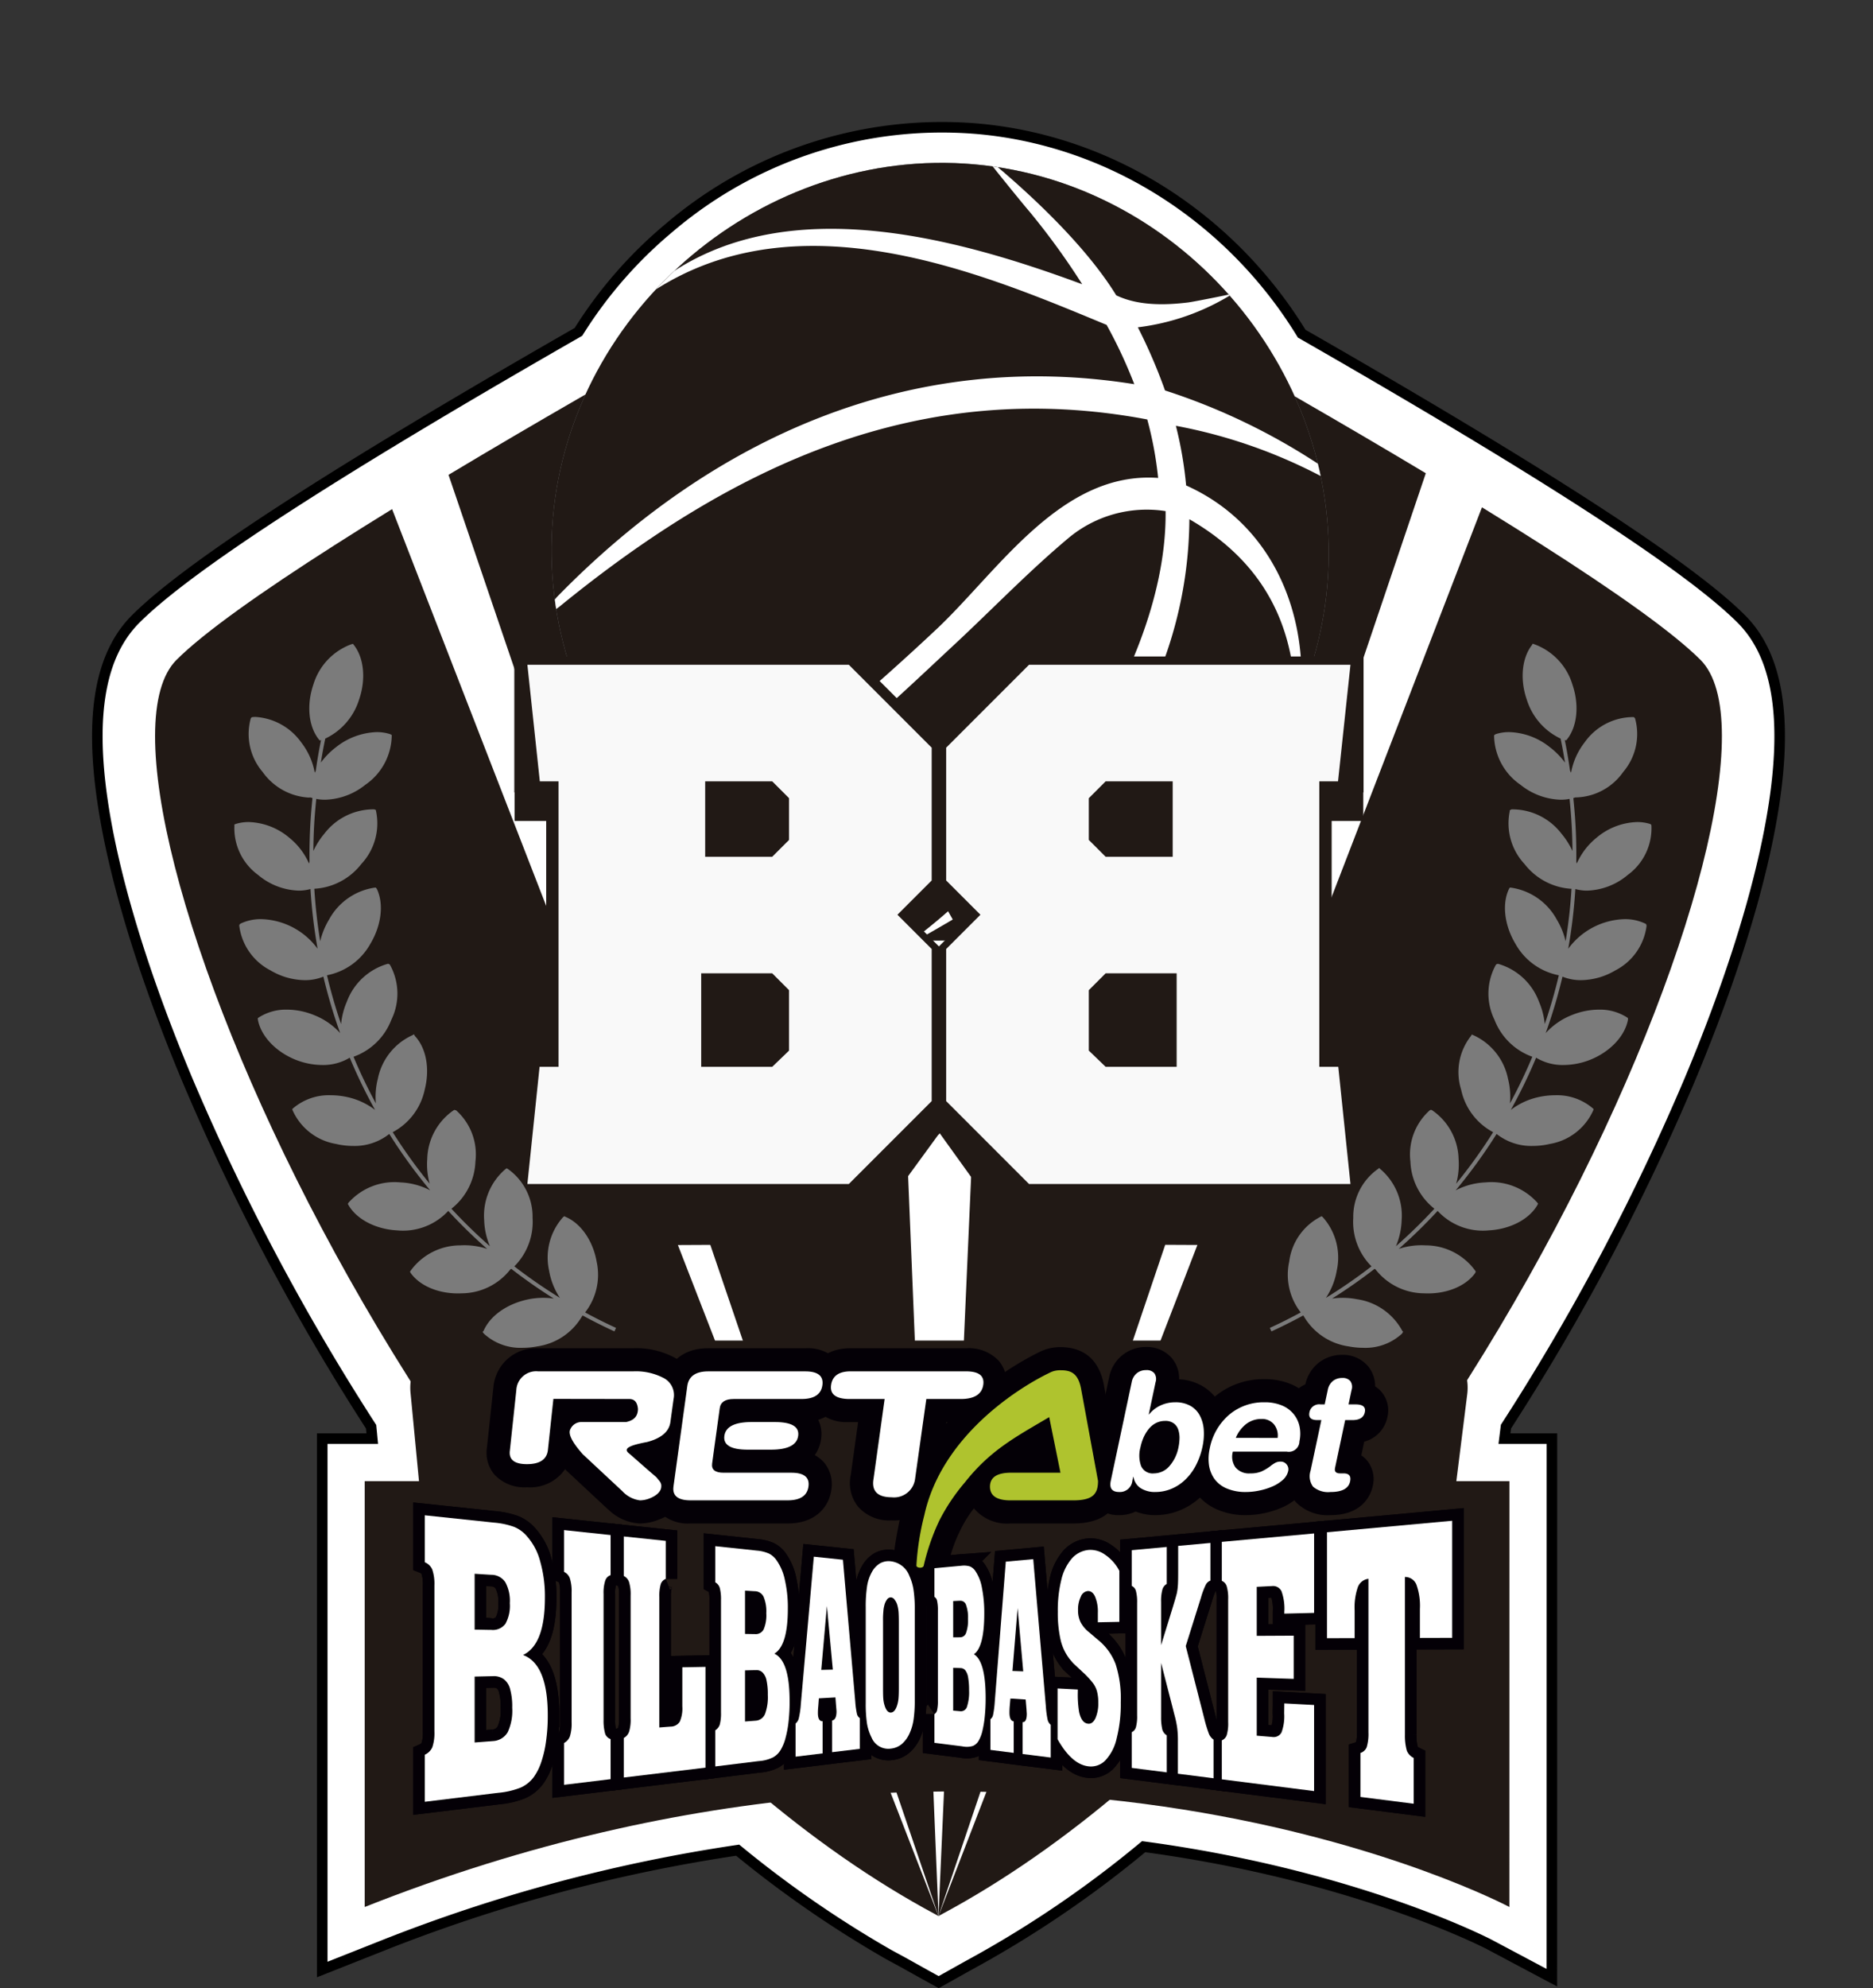
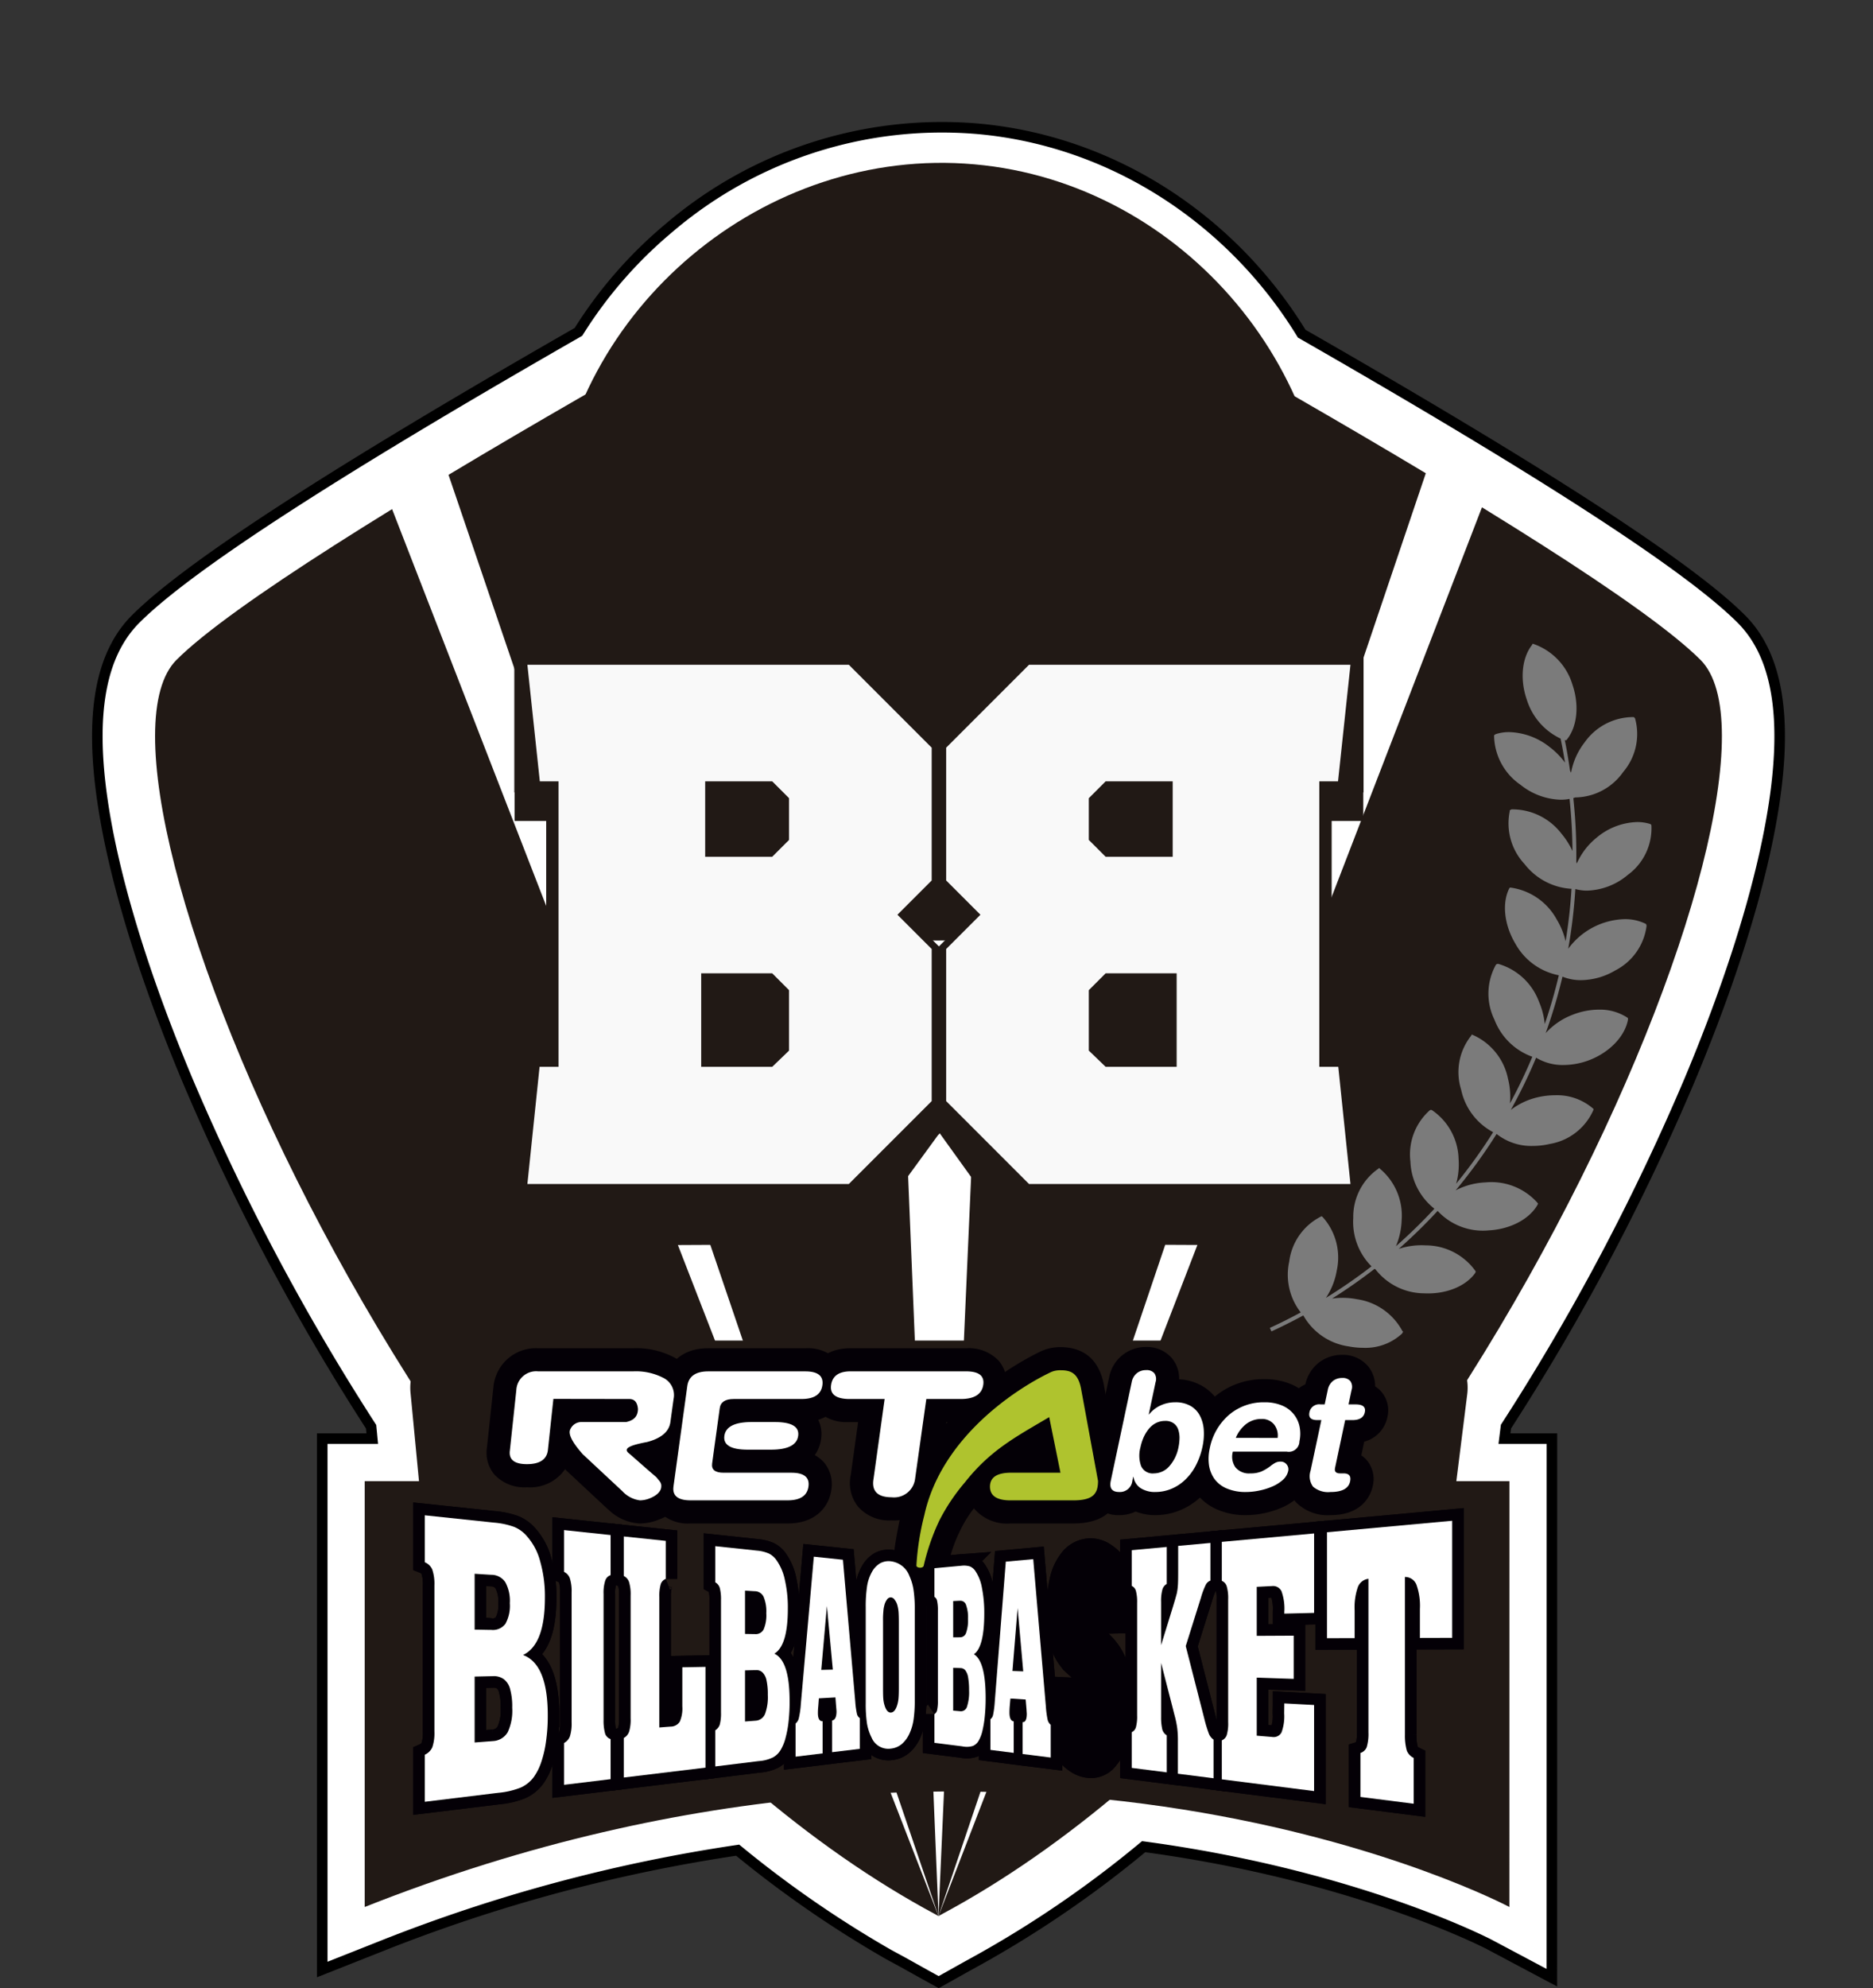
<svg xmlns="http://www.w3.org/2000/svg" height="252.001" width="237.535" version="1.1" viewBox="0 0 237.535 252.001">
  <rect x="0" y="0" width="237.535" height="252.001" fill="#333333" stroke="none" />
  <defs>
    <clipPath id="clip-path" transform="translate(11.675 15.446)">
      <path d="M203.984,68.193C189.986,54.194,114.467,13.487,107.598,9.797l-.252-.135h0l-.253.135c-6.87,3.69-82.385,44.397-96.385,58.397C-3.922,82.824,42.341,192.684,107.094,227.27l.253.14c.083-.046-.084.046,0,0,0,0,.138-.078.252-.14h0C172.351,192.684,218.614,82.824,203.984,68.193Z" fill="none" />
    </clipPath>
    <clipPath id="clip-path-2" transform="translate(11.675 15.446)">
      <path d="M58.447,50.169c2.332-26.599,26.852-47.146,53.448-44.788C138.454,7.735,158.971,32.21,156.656,58.771c-2.318,26.569-26.777,47.12-53.348,44.82C76.698,101.289,56.114,76.776,58.447,50.169Z" fill="none" clip-rule="evenodd" />
    </clipPath>
  </defs>
  <title>Bilbao Basket logo</title>
  <path d="M209.163,63.014c-6.401-6.401-23.537-17.598-52.388-34.231q-1.69-.974-3.369-1.936C144.722,12.645,129.705,2.418,112.294.875A53.316,53.316,0,0,0,73.166,13.449a55.363,55.363,0,0,0-11.48,13.169q-1.877,1.074-3.77,2.165C29.067,45.416,11.931,56.613,5.529,63.014,1.06,67.484-.308,75.075,1.347,86.222c1.441,9.708,5.148,21.869,10.72,35.167A288.185,288.185,0,0,0,33.885,163.04q.748,1.186,1.505,2.355l.144,1.505H29.191V234.189l7.369-2.918a202.586,202.586,0,0,1,45.318-12.209A139.221,139.221,0,0,0,101.003,232.276l1.952,1.059,2.527,1.412,1.889,1.043,3.51-1.965.016-.009.057-.032c.015-.008.071-.041.123-.068a136.905,136.905,0,0,0,22.284-15.096q1.892.253,3.681.533c24.846,3.882,40.035,11.791,40.178,11.867l7.913,4.207.007-68.325h-6.018l.191-1.524q.749-1.163,1.493-2.336a288.186,288.186,0,0,0,21.818-41.651c5.572-13.298,9.279-25.458,10.721-35.167C215,75.076,213.633,67.484,209.163,63.014Z" transform="translate(11.675 15.446)" fill="#fff" stroke="#000" stroke-miterlimit="10" stroke-width="1.338" />
  <path d="M107.347,233.051Z" transform="translate(11.675 15.446)" />
  <g clip-path="url(#clip-path)">
    <polygon points="119.022 242.855 43.201 47.742 0 47.287 4.998 206.15 119.022 242.855" fill="#211915" />
    <polygon points="119.022 242.855 194.336 47.742 237.535 47.287 232.537 206.15 119.022 242.855" fill="#211915" />
    <polygon points="119.022 242.855 109.04 0 47.411 32.348 119.022 242.855" fill="#211915" />
    <polygon points="119.022 242.855 129.428 7.094 190.16 32.348 119.022 242.855" fill="#211915" />
  </g>
  <path d="M105.39,218.942" transform="translate(11.675 15.446)" fill="#c1cb28" />
  <path d="M130.236,153.33" transform="translate(11.675 15.446)" fill="#f9f9f9" />
  <path d="M166.963,182.227l-119.64-.331a5.693,5.693,0,0,1-5.455-5.36l-1.481-15.463c-.338-3.529,2.205-6.6,5.466-6.6H168.956c3.328,0,5.896,3.197,5.445,6.788L172.423,177.055A5.672,5.672,0,0,1,166.963,182.227Z" transform="translate(11.675 15.446)" fill="#211915" />
  <path d="M34.577,172.286h145.177l-.006,53.977s-61.972-32.948-145.171,0Z" transform="translate(11.675 15.446)" fill="#211915" />
  <path d="M130.997,212.931" transform="translate(11.675 15.446)" fill="none" stroke="#000" stroke-miterlimit="10" stroke-width="19.105" />
  <path d="M140.163,32.837" transform="translate(11.675 15.446)" fill="#c1cb28" />
-   <path d="M58.447,50.169c2.332-26.599,26.852-47.146,53.448-44.788C138.454,7.735,158.971,32.21,156.656,58.771c-2.318,26.569-26.777,47.12-53.348,44.82C76.698,101.289,56.114,76.776,58.447,50.169Z" transform="translate(11.675 15.446)" fill="#808285" fill-rule="evenodd" />
  <path d="M58.447,50.169c2.332-26.599,26.852-47.146,53.448-44.788C138.454,7.735,158.971,32.21,156.656,58.771c-2.318,26.569-26.777,47.12-53.348,44.82C76.698,101.289,56.114,76.776,58.447,50.169Z" transform="translate(11.675 15.446)" fill="#211915" fill-rule="evenodd" />
  <g clip-path="url(#clip-path-2)">
-     <path d="M156.012,44.993a65.364,65.364,0,0,0-18.56-6.469,48.779,48.779,0,0,1,1.298,7.56C149.254,50.787,154.051,61.478,153.318,72.575c-.107,1.078-.738,3.671-.709,1.42-.008-10.5-4.346-18.383-13.448-23.63a53.067,53.067,0,0,1-6.53,25.17c-5.474,9.853-13.234,18.964-22.749,25.131-1.55.95-8.769,5.095-7.175,4.033,16.174-11.44,33.662-35.453,33.44-55.363a15.497,15.497,0,0,0-12.24,3.351c-5.066,4.234-9.654,9.008-14.482,13.505C100.991,74.037,92.752,82.189,82.306,87.348c-1.733.782-11.257,4.732-9.618,3.902,10.26-5.156,26.405-19.41,34.602-27.132,7.788-7.418,15.718-19.867,27.911-18.985a46.219,46.219,0,0,0-1.379-7.413c-28.721-5.415-52.549,5.796-74.505,23.691-1.622,1.308-1.349-.107-.331-1.217,19.667-20.139,44.814-31.474,73.189-26.945a60.589,60.589,0,0,0-3.511-7.516C113.007,19.236,89.716,9.302,71.111,21.495c-1.539,1.009.464-.889,2.07-2.165,15.274-10.457,36.471-4.634,52.389,1.251a91.351,91.351,0,0,0-6.734-9.266c-.91-1.047-5.798-7.08-5.51-6.859,5.66,4.649,12.696,11.245,16.562,17.53,2.755,1.327,6.141,1.264,9.113.905.981-.134,6.453-1.237,5.732-1.153a29.352,29.352,0,0,1-12.105,4.302,67.818,67.818,0,0,1,3.445,8.003,80.297,80.297,0,0,1,19.628,9.443C156.874,44.143,157.963,45.973,156.012,44.993Z" transform="translate(11.675 15.446)" fill="#fff" />
-   </g>
+     </g>
  <path d="M107.367,97.949l2.387,4.211-3.101,3.1v22.096l.87.87,10.075,14.017,43.689.214v-5.216h.079l-.068-17.31h-4.091V88.616H161.218V84.993h.034V67.762H118.03L106.654,79.136V97.235Zm19.914,14.4.798-.78h8.501v8.361h-7.742l-1.558-1.499Zm0-24.775.997-.986h8.302v6.085h-7.731l-1.569-1.567Z" transform="translate(11.675 15.446)" fill="#211915" />
  <path d="M108.318,104.84l4.345-4.344-4.345-4.346V79.322l10.508-10.507h40.766L158.015,83.589h-2.374v36.184h2.405l1.546,14.851H118.826l-10.508-10.506ZM126.409,85.722v5.293l2.134,2.132H137.047v-9.559H128.543Zm0,24.333v7.662l2.134,2.055h9.007V107.921H128.543Z" transform="translate(11.675 15.446)" fill="#f9f9f9" />
  <path d="M108.148,97.235V79.136L96.771,67.762h-43.221V84.993h.034V88.616H57.593V119.931H53.41l.024,17.31h.08v5.216l43.689-.214,10.074-13.801.871-.87V105.26l-3.101-3.1,2.387-4.211ZM87.52,118.431l-1.557,1.499H78.22v-8.361h8.501l.798.78Z" transform="translate(11.675 15.446)" fill="#211915" />
  <path d="M106.483,124.118,95.975,134.623H55.209l1.546-14.851h2.405V83.589H56.786L55.209,68.815H95.975L106.483,79.322V96.15l-4.346,4.346,4.346,4.344ZM86.258,83.589H77.755v9.559h8.503l2.134-2.132V85.722Zm0,24.332h-9.007v11.852h9.007l2.134-2.055V110.055Z" transform="translate(11.675 15.446)" fill="#f9f9f9" />
  <path d="M42.2,212.929v-5.967a1.881,1.881,0,0,0,.953-.947,5.625,5.625,0,0,0,.264-2V185.507a5.663,5.663,0,0,0-.264-1.992,1.71,1.71,0,0,0-.953-.944v-5.953l8.299.876.447.048a9.96,9.96,0,0,1,2.592.548,4.261,4.261,0,0,1,1.603,1.171,7.726,7.726,0,0,1,1.7,3.234,16.006,16.006,0,0,1,.59,4.568c0,3.96-.912,6.374-2.777,7.26,2.104.779,3.139,3.328,3.139,7.661a22.555,22.555,0,0,1-.21,3.207,14.044,14.044,0,0,1-.6,2.657,7.207,7.207,0,0,1-.978,1.968,4.214,4.214,0,0,1-1.649,1.315,10.138,10.138,0,0,1-2.793.657l-.375.043Zm6.319-28.901v7.078l1.72.032.398.004a1.978,1.978,0,0,0,1.784-.77,4.702,4.702,0,0,0,.558-2.615,4.921,4.921,0,0,0-.558-2.638,2.122,2.122,0,0,0-1.784-.961l-.398-.021Zm0,13.03v8.354l1.682-.129.645-.049a2.292,2.292,0,0,0,1.875-1.14,6.432,6.432,0,0,0,.563-3.083,8.246,8.246,0,0,0-.255-2.32,2.307,2.307,0,0,0-.797-1.292,2.157,2.157,0,0,0-1.386-.393l-.645.014Z" transform="translate(11.675 15.446)" fill="#040006" stroke="#040006" stroke-miterlimit="10" stroke-width="2.93" />
  <path d="M42.2,212.929v-5.967a1.881,1.881,0,0,0,.953-.947,5.625,5.625,0,0,0,.264-2V185.507a5.663,5.663,0,0,0-.264-1.992,1.71,1.71,0,0,0-.953-.944v-5.953l8.299.876.447.048a9.96,9.96,0,0,1,2.592.548,4.261,4.261,0,0,1,1.603,1.171,7.726,7.726,0,0,1,1.7,3.234,16.006,16.006,0,0,1,.59,4.568c0,3.96-.912,6.374-2.777,7.26,2.104.779,3.139,3.328,3.139,7.661a22.555,22.555,0,0,1-.21,3.207,14.044,14.044,0,0,1-.6,2.657,7.207,7.207,0,0,1-.978,1.968,4.214,4.214,0,0,1-1.649,1.315,10.138,10.138,0,0,1-2.793.657l-.375.043Zm6.319-28.901v7.078l1.72.032.398.004a1.978,1.978,0,0,0,1.784-.77,4.702,4.702,0,0,0,.558-2.615,4.921,4.921,0,0,0-.558-2.638,2.122,2.122,0,0,0-1.784-.961l-.398-.021Zm0,13.03v8.354l1.682-.129.645-.049a2.292,2.292,0,0,0,1.875-1.14,6.432,6.432,0,0,0,.563-3.083,8.246,8.246,0,0,0-.255-2.32,2.307,2.307,0,0,0-.797-1.292,2.157,2.157,0,0,0-1.386-.393l-.645.014Z" transform="translate(11.675 15.446)" fill="#040006" stroke="#040006" stroke-miterlimit="10" stroke-width="2.93" />
  <path d="M59.854,210.779v-5.3a1.582,1.582,0,0,0,.745-.836,5.336,5.336,0,0,0,.219-1.777V186.397a5.433,5.433,0,0,0-.219-1.78,1.417,1.417,0,0,0-.745-.83v-5.295l5.909.629v5.08a1.086,1.086,0,0,0-.688.718,5.051,5.051,0,0,0-.206,1.68v15.996a6.013,6.013,0,0,0,.206,1.719,1.128,1.128,0,0,0,.688.67v5.077Z" transform="translate(11.675 15.446)" fill="#040006" stroke="#040006" stroke-miterlimit="10" stroke-width="2.93" />
  <path d="M59.854,210.779v-5.3a1.582,1.582,0,0,0,.745-.836,5.336,5.336,0,0,0,.219-1.777V186.397a5.433,5.433,0,0,0-.219-1.78,1.417,1.417,0,0,0-.745-.83v-5.295l5.909.629v5.08a1.086,1.086,0,0,0-.688.718,5.051,5.051,0,0,0-.206,1.68v15.996a6.013,6.013,0,0,0,.206,1.719,1.128,1.128,0,0,0,.688.67v5.077Z" transform="translate(11.675 15.446)" fill="#040006" stroke="#040006" stroke-miterlimit="10" stroke-width="2.93" />
  <path d="M67.439,209.854v-5.015a1.437,1.437,0,0,0,.667-.791,5.214,5.214,0,0,0,.196-1.684V186.773a5.292,5.292,0,0,0-.196-1.68,1.307,1.307,0,0,0-.667-.781v-5.014l5.317.56v4.822a1.058,1.058,0,0,0-.64.69,5.322,5.322,0,0,0-.173,1.587v16.552l.899-.07.52-.039a1.379,1.379,0,0,0,1.169-.62,4.17,4.17,0,0,0,.325-1.949v-4.948l2.938-.055v12.772Z" transform="translate(11.675 15.446)" fill="#040006" stroke="#040006" stroke-miterlimit="10" stroke-width="2.93" />
  <path d="M67.439,209.854v-5.015a1.437,1.437,0,0,0,.667-.791,5.214,5.214,0,0,0,.196-1.684V186.773a5.292,5.292,0,0,0-.196-1.68,1.307,1.307,0,0,0-.667-.781v-5.014l5.317.56v4.822a1.058,1.058,0,0,0-.64.69,5.322,5.322,0,0,0-.173,1.587v16.552l.899-.07.52-.039a1.379,1.379,0,0,0,1.169-.62,4.17,4.17,0,0,0,.325-1.949v-4.948l2.938-.055v12.772Z" transform="translate(11.675 15.446)" fill="#040006" stroke="#040006" stroke-miterlimit="10" stroke-width="2.93" />
  <path d="M79.038,208.449v-4.587a1.339,1.339,0,0,0,.568-.72,5.474,5.474,0,0,0,.156-1.531V187.361a5.669,5.669,0,0,0-.156-1.54,1.208,1.208,0,0,0-.568-.708v-4.582l4.961.526.274.032a4.794,4.794,0,0,1,1.573.38,2.616,2.616,0,0,1,.989.89,6.637,6.637,0,0,1,1.039,2.508,15.536,15.536,0,0,1,.364,3.583c0,3.113-.557,5.009-1.71,5.703,1.305.612,1.935,2.621,1.935,6.031a21.692,21.692,0,0,1-.126,2.518,13.239,13.239,0,0,1-.375,2.079,5.765,5.765,0,0,1-.605,1.526,2.566,2.566,0,0,1-1.003.996,4.794,4.794,0,0,1-1.707.46l-.23.023Zm3.771-22.285v5.49l1.034.018.24.003a1.125,1.125,0,0,0,1.092-.605,4.57,4.57,0,0,0,.333-2.041,4.801,4.801,0,0,0-.333-2.058,1.241,1.241,0,0,0-1.092-.729l-.24-.012Zm0,10.112v6.478l1.014-.078.395-.03a1.381,1.381,0,0,0,1.134-.865,6.165,6.165,0,0,0,.348-2.403,8.068,8.068,0,0,0-.159-1.811,1.947,1.947,0,0,0-.494-1.012,1.084,1.084,0,0,0-.829-.313l-.395.006Z" transform="translate(11.675 15.446)" fill="#040006" stroke="#040006" stroke-miterlimit="10" stroke-width="2.93" />
  <path d="M79.038,208.449v-4.587a1.339,1.339,0,0,0,.568-.72,5.474,5.474,0,0,0,.156-1.531V187.361a5.669,5.669,0,0,0-.156-1.54,1.208,1.208,0,0,0-.568-.708v-4.582l4.961.526.274.032a4.794,4.794,0,0,1,1.573.38,2.616,2.616,0,0,1,.989.89,6.637,6.637,0,0,1,1.039,2.508,15.536,15.536,0,0,1,.364,3.583c0,3.113-.557,5.009-1.71,5.703,1.305.612,1.935,2.621,1.935,6.031a21.692,21.692,0,0,1-.126,2.518,13.239,13.239,0,0,1-.375,2.079,5.765,5.765,0,0,1-.605,1.526,2.566,2.566,0,0,1-1.003.996,4.794,4.794,0,0,1-1.707.46l-.23.023Zm3.771-22.285v5.49l1.034.018.24.003a1.125,1.125,0,0,0,1.092-.605,4.57,4.57,0,0,0,.333-2.041,4.801,4.801,0,0,0-.333-2.058,1.241,1.241,0,0,0-1.092-.729l-.24-.012Zm0,10.112v6.478l1.014-.078.395-.03a1.381,1.381,0,0,0,1.134-.865,6.165,6.165,0,0,0,.348-2.403,8.068,8.068,0,0,0-.159-1.811,1.947,1.947,0,0,0-.494-1.012,1.084,1.084,0,0,0-.829-.313l-.395.006Z" transform="translate(11.675 15.446)" fill="#040006" stroke="#040006" stroke-miterlimit="10" stroke-width="2.93" />
  <path d="M95.226,182.25l1.566,18.006a10.809,10.809,0,0,0,.21,1.523.856.856,0,0,0,.363.54v3.899l-3.513.424v-4.021c.371-.059.559-.441.559-1.161,0-.032-.016-.226-.045-.583l-.015-.161-.077-1.016-2.099.118-.079,1.054a7.786,7.786,0,0,0-.043.807c0,.705.204,1.051.595,1.041v4.073l-3.43.418V203.007a1.195,1.195,0,0,0,.417-.693,11.057,11.057,0,0,0,.253-1.766l1.647-18.685Zm-1.281,13.929-.753-8.064-.715,8.099Z" transform="translate(11.675 15.446)" fill="#040006" stroke="#040006" stroke-miterlimit="10" stroke-width="2.93" />
  <path d="M95.226,182.25l1.566,18.006a10.809,10.809,0,0,0,.21,1.523.856.856,0,0,0,.363.54v3.899l-3.513.424v-4.021c.371-.059.559-.441.559-1.161,0-.032-.016-.226-.045-.583l-.015-.161-.077-1.016-2.099.118-.079,1.054a7.786,7.786,0,0,0-.043.807c0,.705.204,1.051.595,1.041v4.073l-3.43.418V203.007a1.195,1.195,0,0,0,.417-.693,11.057,11.057,0,0,0,.253-1.766l1.647-18.685Zm-1.281,13.929-.753-8.064-.715,8.099Z" transform="translate(11.675 15.446)" fill="#040006" stroke="#040006" stroke-miterlimit="10" stroke-width="2.93" />
  <path d="M104.337,188.592v11.407a17.019,17.019,0,0,1-.154,2.512,6.421,6.421,0,0,1-.515,1.762,3.801,3.801,0,0,1-.991,1.346,2.552,2.552,0,0,1-1.353.567,2.296,2.296,0,0,1-2.461-1.387,6.287,6.287,0,0,1-.588-1.798,17.207,17.207,0,0,1-.158-2.589v-12.137a17.179,17.179,0,0,1,.173-2.683,5.367,5.367,0,0,1,.573-1.719,2.899,2.899,0,0,1,1.073-1.17,2.265,2.265,0,0,1,1.388-.252,2.879,2.879,0,0,1,2.344,1.879,6.565,6.565,0,0,1,.515,1.768A16.464,16.464,0,0,1,104.337,188.592Zm-4.024,1.436v8.514c0,.607.007,1.044.033,1.317a3.901,3.901,0,0,0,.139.779c.198.688.474,1.011.839.981.363-.029.64-.39.826-1.094a4.123,4.123,0,0,0,.129-.774c.021-.255.036-.664.036-1.226v-8.347c0-.596-.015-1.031-.036-1.309a4.384,4.384,0,0,0-.129-.774,1.903,1.903,0,0,0-.358-.763.656.656,0,0,0-.468-.314.587.587,0,0,0-.48.235,1.97,1.97,0,0,0-.359.75,3.773,3.773,0,0,0-.128.774A10.411,10.411,0,0,0,100.313,190.028Z" transform="translate(11.675 15.446)" fill="#040006" stroke="#040006" stroke-miterlimit="10" stroke-width="2.93" />
  <path d="M104.337,188.592v11.407a17.019,17.019,0,0,1-.154,2.512,6.421,6.421,0,0,1-.515,1.762,3.801,3.801,0,0,1-.991,1.346,2.552,2.552,0,0,1-1.353.567,2.296,2.296,0,0,1-2.461-1.387,6.287,6.287,0,0,1-.588-1.798,17.207,17.207,0,0,1-.158-2.589v-12.137a17.179,17.179,0,0,1,.173-2.683,5.367,5.367,0,0,1,.573-1.719,2.899,2.899,0,0,1,1.073-1.17,2.265,2.265,0,0,1,1.388-.252,2.879,2.879,0,0,1,2.344,1.879,6.565,6.565,0,0,1,.515,1.768A16.464,16.464,0,0,1,104.337,188.592Zm-4.024,1.436v8.514c0,.607.007,1.044.033,1.317a3.901,3.901,0,0,0,.139.779c.198.688.474,1.011.839.981.363-.029.64-.39.826-1.094a4.123,4.123,0,0,0,.129-.774c.021-.255.036-.664.036-1.226v-8.347c0-.596-.015-1.031-.036-1.309a4.384,4.384,0,0,0-.129-.774,1.903,1.903,0,0,0-.358-.763.656.656,0,0,0-.468-.314.587.587,0,0,0-.48.235,1.97,1.97,0,0,0-.359.75,3.773,3.773,0,0,0-.128.774A10.411,10.411,0,0,0,100.313,190.028Z" transform="translate(11.675 15.446)" fill="#040006" stroke="#040006" stroke-miterlimit="10" stroke-width="2.93" />
  <path d="M106.83,205.455v-3.633a.797.797,0,0,0,.339-.502,5.211,5.211,0,0,0,.101-1.214V188.686a5.296,5.296,0,0,0-.101-1.213.741.741,0,0,0-.339-.517V183.326l3.191-.295.188-.014a2.625,2.625,0,0,1,1.123.081,1.588,1.588,0,0,1,.724.634,5.5,5.5,0,0,1,.805,2.113,16.111,16.111,0,0,1,.29,3.22c0,2.839-.447,4.562-1.317,5.164.984.58,1.491,2.429,1.491,5.547a22.492,22.492,0,0,1-.105,2.283,13.236,13.236,0,0,1-.294,1.832,4.597,4.597,0,0,1-.473,1.27,1.545,1.545,0,0,1-.752.693,2.7,2.7,0,0,1-1.233.068l-.16-.027Zm2.378-17.969v4.595h.702l.164-.003a.8.8,0,0,0,.764-.542,4.69,4.69,0,0,0,.248-1.789,4.614,4.614,0,0,0-.248-1.769.748.748,0,0,0-.764-.531l-.164.003Zm0,8.459v5.43l.688.059.268.024a.807.807,0,0,0,.804-.614,5.892,5.892,0,0,0,.255-2.051,9.226,9.226,0,0,0-.116-1.601,2.015,2.015,0,0,0-.348-.906.778.778,0,0,0-.595-.303l-.268-.013Z" transform="translate(11.675 15.446)" fill="#040006" stroke="#040006" stroke-miterlimit="10" stroke-width="2.93" />
  <path d="M106.83,205.455v-3.633a.797.797,0,0,0,.339-.502,5.211,5.211,0,0,0,.101-1.214V188.686a5.296,5.296,0,0,0-.101-1.213.741.741,0,0,0-.339-.517V183.326l3.191-.295.188-.014a2.625,2.625,0,0,1,1.123.081,1.588,1.588,0,0,1,.724.634,5.5,5.5,0,0,1,.805,2.113,16.111,16.111,0,0,1,.29,3.22c0,2.839-.447,4.562-1.317,5.164.984.58,1.491,2.429,1.491,5.547a22.492,22.492,0,0,1-.105,2.283,13.236,13.236,0,0,1-.294,1.832,4.597,4.597,0,0,1-.473,1.27,1.545,1.545,0,0,1-.752.693,2.7,2.7,0,0,1-1.233.068l-.16-.027Zm2.378-17.969v4.595h.702l.164-.003a.8.8,0,0,0,.764-.542,4.69,4.69,0,0,0,.248-1.789,4.614,4.614,0,0,0-.248-1.769.748.748,0,0,0-.764-.531l-.164.003Zm0,8.459v5.43l.688.059.268.024a.807.807,0,0,0,.804-.614,5.892,5.892,0,0,0,.255-2.051,9.226,9.226,0,0,0-.116-1.601,2.015,2.015,0,0,0-.348-.906.778.778,0,0,0-.595-.303l-.268-.013Z" transform="translate(11.675 15.446)" fill="#040006" stroke="#040006" stroke-miterlimit="10" stroke-width="2.93" />
  <path d="M119.36,182.175l1.605,18.699a12.223,12.223,0,0,0,.218,1.645,1.192,1.192,0,0,0,.395.651v4.152l-3.568-.451v-4.029c.358.006.532-.349.532-1.073,0-.039-.016-.237-.038-.6l-.014-.162-.088-1.041-1.936-.125-.088,1.002c-.02.265-.032.518-.032.781,0,.682.178,1.062.539,1.113v3.994l-2.957-.379v-3.884a.94.94,0,0,0,.344-.576,12.184,12.184,0,0,0,.208-1.62l1.401-17.779Zm-1.268,14.224-.713-8.023-.653,7.975Z" transform="translate(11.675 15.446)" fill="#040006" stroke="#040006" stroke-miterlimit="10" stroke-width="2.93" />
  <path d="M119.36,182.175l1.605,18.699a12.223,12.223,0,0,0,.218,1.645,1.192,1.192,0,0,0,.395.651v4.152l-3.568-.451v-4.029c.358.006.532-.349.532-1.073,0-.039-.016-.237-.038-.6l-.014-.162-.088-1.041-1.936-.125-.088,1.002c-.02.265-.032.518-.032.781,0,.682.178,1.062.539,1.113v3.994l-2.957-.379v-3.884a.94.94,0,0,0,.344-.576,12.184,12.184,0,0,0,.208-1.62l1.401-17.779Zm-1.268,14.224-.713-8.023-.653,7.975Z" transform="translate(11.675 15.446)" fill="#040006" stroke="#040006" stroke-miterlimit="10" stroke-width="2.93" />
  <path d="M130.281,183.655v6.469l-2.727.054v-1.175a4.913,4.913,0,0,0-.348-2.07c-.221-.493-.538-.733-.936-.714a1.08,1.08,0,0,0-.879.72,3.71,3.71,0,0,0-.347,1.699,3.38,3.38,0,0,0,.309,1.506,3.974,3.974,0,0,0,1.062,1.274l1.138.968a7.271,7.271,0,0,1,2.256,3.095,14.23,14.23,0,0,1,.652,4.857,17.646,17.646,0,0,1-.523,4.566,5.93,5.93,0,0,1-1.457,2.805,2.542,2.542,0,0,1-2.169.72c-1.397-.183-2.684-1.335-3.865-3.427v-6.437l2.567.132v.289a13.763,13.763,0,0,0,.158,2.533q.309,1.447,1.156,1.513c.371.038.674-.188.914-.678a4.607,4.607,0,0,0,.366-1.999,5.296,5.296,0,0,0-.164-1.433,3.087,3.087,0,0,0-.577-1.121,9.997,9.997,0,0,0-1.228-1.303c-.698-.658-1.096-1.029-1.196-1.121-.096-.104-.258-.291-.48-.559a6.306,6.306,0,0,1-1.132-2.406,15.482,15.482,0,0,1-.355-3.56,16.215,16.215,0,0,1,.448-4.068,6.348,6.348,0,0,1,1.318-2.676,3.255,3.255,0,0,1,2.135-1.099,3.162,3.162,0,0,1,2.104.611A5.505,5.505,0,0,1,130.281,183.655Z" transform="translate(11.675 15.446)" fill="#040006" stroke="#040006" stroke-miterlimit="10" stroke-width="2.93" />
  <path d="M130.281,183.655v6.469l-2.727.054v-1.175a4.913,4.913,0,0,0-.348-2.07c-.221-.493-.538-.733-.936-.714a1.08,1.08,0,0,0-.879.72,3.71,3.71,0,0,0-.347,1.699,3.38,3.38,0,0,0,.309,1.506,3.974,3.974,0,0,0,1.062,1.274l1.138.968a7.271,7.271,0,0,1,2.256,3.095,14.23,14.23,0,0,1,.652,4.857,17.646,17.646,0,0,1-.523,4.566,5.93,5.93,0,0,1-1.457,2.805,2.542,2.542,0,0,1-2.169.72c-1.397-.183-2.684-1.335-3.865-3.427v-6.437l2.567.132v.289a13.763,13.763,0,0,0,.158,2.533q.309,1.447,1.156,1.513c.371.038.674-.188.914-.678a4.607,4.607,0,0,0,.366-1.999,5.296,5.296,0,0,0-.164-1.433,3.087,3.087,0,0,0-.577-1.121,9.997,9.997,0,0,0-1.228-1.303c-.698-.658-1.096-1.029-1.196-1.121-.096-.104-.258-.291-.48-.559a6.306,6.306,0,0,1-1.132-2.406,15.482,15.482,0,0,1-.355-3.56,16.215,16.215,0,0,1,.448-4.068,6.348,6.348,0,0,1,1.318-2.676,3.255,3.255,0,0,1,2.135-1.099,3.162,3.162,0,0,1,2.104.611A5.505,5.505,0,0,1,130.281,183.655Z" transform="translate(11.675 15.446)" fill="#040006" stroke="#040006" stroke-miterlimit="10" stroke-width="2.93" />
  <path d="M131.855,208.633v-4.53a.991.991,0,0,0,.528-.623,5.268,5.268,0,0,0,.153-1.511V187.718a5.444,5.444,0,0,0-.153-1.513.976.976,0,0,0-.528-.639v-4.527L136.293,180.63v4.687a1.162,1.162,0,0,0-.559.737,5.489,5.489,0,0,0-.159,1.55V193.079l1.506-4.884c.255-.821.408-1.385.489-1.687a7.482,7.482,0,0,0,.136-1.015c.03-.386.036-1.028.036-1.929v-3.07l4.09-.374v4.776a1.064,1.064,0,0,0-.603.557,9.725,9.725,0,0,0-.6,1.608l-1.927,6.133,2.351,9.187a16.024,16.024,0,0,0,.599,1.96,1.64,1.64,0,0,0,.573.705v4.902l-4.519-.577v-4.121a12.307,12.307,0,0,0-.085-1.659,12.46,12.46,0,0,0-.356-1.695l-.211-.837-1.478-5.736v6.87a6.71,6.71,0,0,0,.159,1.595,1.287,1.287,0,0,0,.559.719V209.199Z" transform="translate(11.675 15.446)" fill="#040006" stroke="#040006" stroke-miterlimit="10" stroke-width="2.93" />
  <path d="M131.855,208.633v-4.53a.991.991,0,0,0,.528-.623,5.268,5.268,0,0,0,.153-1.511V187.718a5.444,5.444,0,0,0-.153-1.513.976.976,0,0,0-.528-.639v-4.527L136.293,180.63v4.687a1.162,1.162,0,0,0-.559.737,5.489,5.489,0,0,0-.159,1.55V193.079l1.506-4.884c.255-.821.408-1.385.489-1.687a7.482,7.482,0,0,0,.136-1.015c.03-.386.036-1.028.036-1.929v-3.07l4.09-.374v4.776a1.064,1.064,0,0,0-.603.557,9.725,9.725,0,0,0-.6,1.608l-1.927,6.133,2.351,9.187a16.024,16.024,0,0,0,.599,1.96,1.64,1.64,0,0,0,.573.705v4.902l-4.519-.577v-4.121a12.307,12.307,0,0,0-.085-1.659,12.46,12.46,0,0,0-.356-1.695l-.211-.837-1.478-5.736v6.87a6.71,6.71,0,0,0,.159,1.595,1.287,1.287,0,0,0,.559.719V209.199Z" transform="translate(11.675 15.446)" fill="#040006" stroke="#040006" stroke-miterlimit="10" stroke-width="2.93" />
  <path d="M143.276,210.083v-4.939a1.105,1.105,0,0,0,.624-.669,5.232,5.232,0,0,0,.181-1.648v-15.547a5.403,5.403,0,0,0-.181-1.657,1.097,1.097,0,0,0-.624-.699v-4.939l11.705-1.068V188.986l-3.776.094v-.234a6.508,6.508,0,0,0-.358-2.597,1.182,1.182,0,0,0-1.222-.662l-.294.013-1.624.083v6.213l4.685-.024v5.477l-4.685-.152v7.354l1.581.131.35.028a1.133,1.133,0,0,0,1.208-.571,5.906,5.906,0,0,0,.341-2.422c.009-.637.016-1.056.016-1.258l3.776.202v10.911Z" transform="translate(11.675 15.446)" fill="#040006" stroke="#040006" stroke-miterlimit="10" stroke-width="2.93" />
  <path d="M143.276,210.083v-4.939a1.105,1.105,0,0,0,.624-.669,5.232,5.232,0,0,0,.181-1.648v-15.547a5.403,5.403,0,0,0-.181-1.657,1.097,1.097,0,0,0-.624-.699v-4.939l11.705-1.068V188.986l-3.776.094v-.234a6.508,6.508,0,0,0-.358-2.597,1.182,1.182,0,0,0-1.222-.662l-.294.013-1.624.083v6.213l4.685-.024v5.477l-4.685-.152v7.354l1.581.131.35.028a1.133,1.133,0,0,0,1.208-.571,5.906,5.906,0,0,0,.341-2.422c.009-.637.016-1.056.016-1.258l3.776.202v10.911Z" transform="translate(11.675 15.446)" fill="#040006" stroke="#040006" stroke-miterlimit="10" stroke-width="2.93" />
  <path d="M160.856,212.314v-5.572a1.253,1.253,0,0,0,.797-.744,5.808,5.808,0,0,0,.218-1.86V184.664a1.644,1.644,0,0,0-1.355,1.09,7.905,7.905,0,0,0-.395,2.932v3.496l-3.507.011V178.765l15.877-1.455V192.146l-4.093.011v-3.677a7.939,7.939,0,0,0-.434-3.053,1.548,1.548,0,0,0-1.467-.993v20.049a7.022,7.022,0,0,0,.244,1.976,1.757,1.757,0,0,0,.866.909v5.807Z" transform="translate(11.675 15.446)" fill="#040006" stroke="#040006" stroke-miterlimit="10" stroke-width="2.93" />
  <path d="M160.856,212.314v-5.572a1.253,1.253,0,0,0,.797-.744,5.808,5.808,0,0,0,.218-1.86V184.664a1.644,1.644,0,0,0-1.355,1.09,7.905,7.905,0,0,0-.395,2.932v3.496l-3.507.011V178.765l15.877-1.455V192.146l-4.093.011v-3.677a7.939,7.939,0,0,0-.434-3.053,1.548,1.548,0,0,0-1.467-.993v20.049a7.022,7.022,0,0,0,.244,1.976,1.757,1.757,0,0,0,.866.909v5.807Z" transform="translate(11.675 15.446)" fill="#040006" stroke="#040006" stroke-miterlimit="10" stroke-width="2.93" />
  <path d="M105.018,184.726a2.154,2.154,0,0,1-1.01-.243,1.681,1.681,0,0,1-.927-1.497,34.202,34.202,0,0,1,1.041-6.713c2.584-11.731,14.374-17.933,16.712-19.057a4.213,4.213,0,0,1,1.571-.433,3.31,3.31,0,0,1,.359-.018c1.468,0,3.488.362,4.095,3.494l2.185,11.865v.134c0,3.93-3.466,3.93-4.605,3.93l-7.953.001c-3.781,0-4.075-2.453-4.075-3.205a3.232,3.232,0,0,1,.019-.347q-.302.354-.606.739l-.099.124a23.059,23.059,0,0,0-2.896,4.301,20.186,20.186,0,0,0-1.534,4.13c-.111.406-.233.855-.392,1.396A1.845,1.845,0,0,1,105.018,184.726Zm15.34-18.249a39.346,39.346,0,0,0-5.104,3.386,7.022,7.022,0,0,1,1.286-.109l4.481.002Z" transform="translate(11.675 15.446)" fill="#040006" />
  <path d="M122.765,158.231c1.232,0,2.256.239,2.656,2.308l2.158,11.721c0,1.639-.631,2.464-3.142,2.464-.06,0-.122-0-.184-.001H116.688q-.104.003-.203.003c-1.737,0-2.61-.581-2.61-1.74,0-1.177.892-1.766,2.667-1.766.048,0,.096 0.0.146.001h6.125l-1.427-7.047c-4.279,2.53-7.447,4.164-10.714,8.295a24.78,24.78,0,0,0-3.192,4.758,27.804,27.804,0,0,0-2.004,5.754c-.026.194-.242.28-.46.28-.235,0-.471-.1-.471-.275a33.421,33.421,0,0,1,1.007-6.399c2.181-9.897,11.665-16.006,15.916-18.05a2.696,2.696,0,0,1,1.053-.292,1.831,1.831,0,0,1,.242-.014m0-2.93c-.169,0-.328.007-.482.023a5.678,5.678,0,0,0-2.073.568c-2.455,1.181-14.788,7.674-17.518,20.066-.999,4.547-1.094,6.221-1.075,7.08a3.276,3.276,0,0,0,3.401,3.154,3.321,3.321,0,0,0,3.302-2.489c.156-.532.277-.978.387-1.382a18.62,18.62,0,0,1,1.424-3.843l.024-.051.022-.052a14.877,14.877,0,0,1,1.667-2.639,5.491,5.491,0,0,0,4.64,1.919q.116,0,.237-.003h7.531l.184.001c5.284,0,6.073-3.38,6.073-5.395v-.268l-.048-.263-2.158-11.721c-.418-2.162-1.714-4.708-5.538-4.708Z" transform="translate(11.675 15.446)" fill="#040006" />
  <path d="M83.159,169.764c-1.868,0-3.079-.392-3.812-1.231a2.657,2.657,0,0,1-.61-2.185c.155-1.127,1-3.018,4.905-3.018h2.937c1.867,0,3.078.392,3.812,1.232a2.66,2.66,0,0,1,.611,2.185c-.153,1.126-.995,3.017-4.903,3.017Z" transform="translate(11.675 15.446)" fill="#040006" fill-rule="evenodd" />
  <path d="M86.579,164.796q3.211,0,2.971,1.752c-.158,1.166-1.314,1.751-3.452,1.751h-2.939q-3.212,0-2.971-1.751.242-1.749,3.454-1.752h2.936m0-2.93h-2.936c-5.203,0-6.179,2.994-6.357,4.281a4.149,4.149,0,0,0,.957,3.348c1.512,1.735,4.075,1.735,4.917,1.735h2.939c5.211,0,6.181-2.998,6.356-4.287a4.147,4.147,0,0,0-.959-3.342c-1.512-1.735-4.074-1.735-4.916-1.735Z" transform="translate(11.675 15.446)" fill="#040006" />
  <path d="M75.903,176.187a3.751,3.751,0,0,1-2.999-1.083,2.825,2.825,0,0,1-.62-2.331l1.752-12.732c.13-.942.791-3.132,4.115-3.132H90.455a3.752,3.752,0,0,1,3.004,1.086,2.818,2.818,0,0,1,.616,2.328c-.125.907-.774,3.019-4.104,3.019H81.368a1.921,1.921,0,0,0-.331.024l-.88,6.39h8.53a3.753,3.753,0,0,1,3.003,1.084,2.823,2.823,0,0,1,.616,2.332c-.121.903-.767,3.016-4.102,3.016Z" transform="translate(11.675 15.446)" fill="#040006" fill-rule="evenodd" />
  <path d="M90.455,158.374c1.603,0,2.33.583,2.168,1.749q-.242,1.757-2.652,1.755H81.368c-1.072,0-1.66.386-1.765,1.165l-.965,7.008c-.107.779.377,1.169,1.445,1.169h8.605q2.413,0,2.168,1.751-.237,1.749-2.651,1.751H75.903q-2.409,0-2.167-1.751l1.751-12.731q.258-1.869,2.665-1.867H90.455m0-2.93H78.152c-3.658,0-5.274,2.271-5.568,4.397L70.833,172.572a4.33,4.33,0,0,0,.968,3.496,5.176,5.176,0,0,0,4.103,1.586H88.205c3.668,0,5.274-2.215,5.555-4.289a4.321,4.321,0,0,0-.965-3.488,5.178,5.178,0,0,0-4.107-1.587h-6.849l.479-3.482h7.654c3.66,0,5.269-2.214,5.555-4.285a4.32,4.32,0,0,0-.964-3.49,5.178,5.178,0,0,0-4.108-1.589Z" transform="translate(11.675 15.446)" fill="#040006" />
  <path d="M69.49,176.187a4.768,4.768,0,0,1-3.072-1.418l-.161-.136L61.189,169.908l-.045-.051a9.957,9.957,0,0,1-1.752-2.518l-.13,1.213c-.129.945-.775,3.047-4.108,3.047a3.747,3.747,0,0,1-3.002-1.085,2.804,2.804,0,0,1-.615-2.319l.814-7.613a3.983,3.983,0,0,1,4.225-3.673H68.61a8.989,8.989,0,0,1,4.703,1.09,3.896,3.896,0,0,1,1.887,4.076l-.403,2.921c-.174,1.273-1.015,2.958-4.028,3.748,0,0-.297.06-.386.078.563.496,1.262,1.109,2.148,1.869l.114.098s.216.271.271.337a2.528,2.528,0,0,1,.702,2.233A3.338,3.338,0,0,1,71.378,175.783,4.959,4.959,0,0,1,69.49,176.187Zm-9.794-11.677a2.879,2.879,0,0,1,2.171-1.177l-2.044-.003Z" transform="translate(11.675 15.446)" fill="#040006" fill-rule="evenodd" />
  <path d="M68.61,158.374a7.557,7.557,0,0,1,3.941.876,2.438,2.438,0,0,1,1.198,2.627l-.403,2.919q-.249,1.818-2.95,2.531c-2.133.398-3.059.799-2.361,1.389.696.586,1.728,1.531,3.544,3.087.403.521.695.692.593,1.324-.081.505-.572.975-1.358,1.304a3.482,3.482,0,0,1-1.323.292,3.668,3.668,0,0,1-2.235-1.16l-5.018-4.68q-2.084-2.338-1.564-3.21a1.528,1.528,0,0,1,1.327-.877h5.725c1.067-.228,1.479-.781,1.504-1.63q-.092-1.291-1.104-1.289l-9.62-.014-.701,6.533q-.238,1.737-2.652,1.738c-1.601,0-2.326-.58-2.166-1.738l.82-7.659a2.511,2.511,0,0,1,2.767-2.364H68.61m0-2.93H56.575a5.401,5.401,0,0,0-5.67,4.892l-.006.045-.005.045-.816,7.622a4.298,4.298,0,0,0,.968,3.428,5.176,5.176,0,0,0,4.108,1.588,5.374,5.374,0,0,0,4.838-2.298l.059.066.09.101.099.092,5.018,4.68.075.07.08.065.082.067a6.108,6.108,0,0,0,3.996,1.746,6.391,6.391,0,0,0,2.443-.515,4.804,4.804,0,0,0,3.132-3.55,4.002,4.002,0,0,0-1.027-3.405c-.043-.052-.091-.108-.141-.172l-.184-.238-.228-.196q-.132-.113-.258-.221a5.513,5.513,0,0,0,3.022-4.162l.402-2.917a5.357,5.357,0,0,0-2.583-5.535A10.264,10.264,0,0,0,68.61,155.443Z" transform="translate(11.675 15.446)" fill="#040006" />
  <path d="M101.375,175.799a3.868,3.868,0,0,1-3.093-1.2,3.374,3.374,0,0,1-.618-2.85l1.169-8.407H95.894a3.879,3.879,0,0,1-3.03-1.156,2.79,2.79,0,0,1-.594-2.261c.125-.908.759-3.019,3.938-3.019l14.643.003a3.779,3.779,0,0,1,3.02,1.078,2.749,2.749,0,0,1,.609,2.265c-.123.896-.764,2.989-4.068,3.09h-3.335L105.83,172.2a4.172,4.172,0,0,1-4.408,3.599Z" transform="translate(11.675 15.446)" fill="#040006" fill-rule="evenodd" />
  <path d="M96.209,158.371q.08,0,.162.002h14.479c1.606,0,2.329.559,2.176,1.681-.159,1.166-1.049,1.773-2.66,1.822h-4.564l-1.424,10.119a2.686,2.686,0,0,1-2.958,2.338h-.046c-1.778-.019-2.53-.795-2.267-2.338l1.407-10.119H95.893q-2.398-.074-2.171-1.755c.161-1.17.991-1.751,2.487-1.751m0-2.93c-3.539,0-5.105,2.212-5.39,4.282a4.294,4.294,0,0,0,.926,3.409,5.266,5.266,0,0,0,4.058,1.675l.045.001H97.15l-.938,6.746a4.77,4.77,0,0,0,.946,3.984,5.242,5.242,0,0,0,4.187,1.727l.016 0h.062a5.582,5.582,0,0,0,5.831-4.693l.017-.083.012-.084,1.069-7.597h2.062l.045-.001c4.547-.138,5.34-3.369,5.474-4.355a4.249,4.249,0,0,0-.957-3.428,5.203,5.203,0,0,0-4.123-1.58h-14.444q-.1-.002-.198-.002Z" transform="translate(11.675 15.446)" fill="#040006" />
  <path d="M134.858,175.13a4.828,4.828,0,0,1-2.595-.674,3.086,3.086,0,0,1-2.004.674,2.523,2.523,0,0,1-2.072-.878,2.652,2.652,0,0,1-.424-2.325l2.655-12.506a3.245,3.245,0,0,1,3.269-2.671,2.547,2.547,0,0,1,2.622,3.286l-.194.919a5.968,5.968,0,0,1,1.239-.127,5.265,5.265,0,0,1,2.68.652,4.508,4.508,0,0,1,1.759,1.831,5.973,5.973,0,0,1,.652,2.365,8.969,8.969,0,0,1-.185,2.528,10.782,10.782,0,0,1-1.063,2.929,8.318,8.318,0,0,1-1.729,2.196,7.042,7.042,0,0,1-2.197,1.352A6.736,6.736,0,0,1,134.858,175.13Zm1.23-9.011a1.07,1.07,0,0,0-.519.118,1.425,1.425,0,0,0-.449.389,3.421,3.421,0,0,0-.446.758,4.931,4.931,0,0,0-.285.924,2.616,2.616,0,0,0,.001,1.494.71.71,0,0,0,.288.037,1.141,1.141,0,0,0,.882-.459,3.624,3.624,0,0,0,.782-1.668,4.831,4.831,0,0,0,.104-.896,1.826,1.826,0,0,0-.085-.593.149.149,0,0,0-.06-.087h-.001A1.153,1.153,0,0,0,136.089,166.119Z" transform="translate(11.675 15.446)" fill="#040006" />
  <path d="M133.687,158.215a1.256,1.256,0,0,1,1.027.392,1.27,1.27,0,0,1,.164,1.118l-.868,4.102h.038a4.006,4.006,0,0,1,1.467-1.138,4.341,4.341,0,0,1,1.84-.396,3.805,3.805,0,0,1,1.943.454,3.041,3.041,0,0,1,1.198,1.244,4.504,4.504,0,0,1,.489,1.792,7.597,7.597,0,0,1-.158,2.125,9.253,9.253,0,0,1-.911,2.517,6.823,6.823,0,0,1-1.419,1.808,5.556,5.556,0,0,1-1.741,1.077,5.269,5.269,0,0,1-1.897.355,3.329,3.329,0,0,1-1.877-.489,2.073,2.073,0,0,1-.908-1.419h-.044l-.099.476a1.585,1.585,0,0,1-1.672,1.432q-1.368,0-1.063-1.432l2.657-12.508a1.88,1.88,0,0,1,.645-1.118,1.844,1.844,0,0,1,1.19-.392m.991,13.089a2.617,2.617,0,0,0,1.98-.954,5.048,5.048,0,0,0,1.118-2.337,6.293,6.293,0,0,0,.135-1.163,3.325,3.325,0,0,0-.157-1.08,1.614,1.614,0,0,0-.572-.803,1.751,1.751,0,0,0-1.093-.312,2.528,2.528,0,0,0-1.203.288,2.886,2.886,0,0,0-.919.782,4.859,4.859,0,0,0-.636,1.075,6.477,6.477,0,0,0-.377,1.214,3.913,3.913,0,0,0,.086,2.358,1.589,1.589,0,0,0,1.638.932m-.991-16.019a4.708,4.708,0,0,0-4.699,3.823l-2.659,12.516a4.058,4.058,0,0,0,.719,3.549,3.982,3.982,0,0,0,3.211,1.423,4.768,4.768,0,0,0,2.09-.458,6.642,6.642,0,0,0,2.509.458,8.217,8.217,0,0,0,2.944-.548,8.475,8.475,0,0,0,2.644-1.626,9.734,9.734,0,0,0,2.031-2.572,12.221,12.221,0,0,0,1.213-3.317,10.633,10.633,0,0,0,.217-2.971,7.424,7.424,0,0,0-.818-2.934,5.941,5.941,0,0,0-2.321-2.415,6.485,6.485,0,0,0-2.909-.835,3.971,3.971,0,0,0-.884-2.634,4.14,4.14,0,0,0-3.288-1.459Z" transform="translate(11.675 15.446)" fill="#040006" />
  <path d="M146.386,175.13a7.539,7.539,0,0,1-3.143-.601,5.162,5.162,0,0,1-2.154-1.754,5.531,5.531,0,0,1-.903-2.405,7.505,7.505,0,0,1,.116-2.499,8.976,8.976,0,0,1,2.917-5.084,8.205,8.205,0,0,1,5.483-1.959,7.052,7.052,0,0,1,2.777.521,5.248,5.248,0,0,1,2.074,1.554,5.187,5.187,0,0,1,1.026,2.228,5.997,5.997,0,0,1-.028,2.419,3.114,3.114,0,0,1-1.032,1.88,2.334,2.334,0,0,1-.565.332,2.407,2.407,0,0,1,.177,1.535,3.588,3.588,0,0,1-1.15,1.935,6.386,6.386,0,0,1-1.781,1.109,9.949,9.949,0,0,1-1.951.594A9.719,9.719,0,0,1,146.386,175.13Z" transform="translate(11.675 15.446)" fill="#040006" />
  <path d="M148.702,162.293a5.589,5.589,0,0,1,2.203.404,3.78,3.78,0,0,1,1.502,1.117,3.699,3.699,0,0,1,.735,1.598,4.53,4.53,0,0,1-.024,1.832,1.346,1.346,0,0,1-1.609,1.302h-6.832a2.345,2.345,0,0,0,.325,1.988,2.209,2.209,0,0,0,1.888.769,3.498,3.498,0,0,0,1.406-.24,6.005,6.005,0,0,0,1.128-.671,4.273,4.273,0,0,1,.651-.438,1.345,1.345,0,0,1,.634-.143.947.947,0,0,1,.801.374.959.959,0,0,1,.188.805,2.137,2.137,0,0,1-.697,1.15,4.896,4.896,0,0,1-1.373.849,8.385,8.385,0,0,1-1.658.505,8.189,8.189,0,0,1-1.583.17,6.077,6.077,0,0,1-2.533-.468,3.703,3.703,0,0,1-1.555-1.249,4.06,4.06,0,0,1-.659-1.761,5.986,5.986,0,0,1,.096-2.013,7.503,7.503,0,0,1,2.437-4.274,6.742,6.742,0,0,1,4.529-1.607m-3.654,4.514h5.303a2.238,2.238,0,0,0-.47-1.728,1.953,1.953,0,0,0-1.568-.672,3.13,3.13,0,0,0-1.934.632,4.251,4.251,0,0,0-1.331,1.768m3.654-7.444a9.623,9.623,0,0,0-6.432,2.309,10.402,10.402,0,0,0-3.4,5.89,8.951,8.951,0,0,0-.137,2.995,6.97,6.97,0,0,0,1.127,3.016,6.625,6.625,0,0,0,2.77,2.287,8.987,8.987,0,0,0,3.757.736,11.158,11.158,0,0,0,2.151-.225,11.335,11.335,0,0,0,2.228-.679,7.846,7.846,0,0,0,2.195-1.371,5.085,5.085,0,0,0,1.603-2.716,3.926,3.926,0,0,0,.07-1.196,4.617,4.617,0,0,0,1.348-2.532,7.487,7.487,0,0,0,.037-3.034,6.613,6.613,0,0,0-1.306-2.84,6.704,6.704,0,0,0-2.652-2,8.507,8.507,0,0,0-3.357-.64Z" transform="translate(11.675 15.446)" fill="#040006" />
  <path d="M157.067,175.13a4.261,4.261,0,0,1-3.309-1.159,3.604,3.604,0,0,1-.661-3.302l1.041-4.891a2.109,2.109,0,0,1-.783-.6,2.205,2.205,0,0,1-.399-1.924,2.6,2.6,0,0,1,2.168-2.098l.156-.74a3.342,3.342,0,0,1,1.15-1.954,3.309,3.309,0,0,1,2.117-.718,2.544,2.544,0,0,1,2.618,3.294l-.032.149a2.281,2.281,0,0,1,1.315.784,2.198,2.198,0,0,1,.394,1.9,2.721,2.721,0,0,1-2.733,2.135l-.822,3.883a2.138,2.138,0,0,1,1.304.75,2.267,2.267,0,0,1,.389,1.986C160.784,173.557,160.014,175.13,157.067,175.13Z" transform="translate(11.675 15.446)" fill="#040006" />
  <path d="M158.548,159.209a1.261,1.261,0,0,1,1.023.389,1.286,1.286,0,0,1,.164,1.123l-.39,1.84h.913c.909,0,1.298.333,1.152.996-.139.659-.663.992-1.574.992h-.917l-1.281,6.047c-.104.473.111.707.638.707h.432c.707,0,.983.338.838,1.015q-.282,1.346-2.479,1.346a2.917,2.917,0,0,1-2.219-.674,2.231,2.231,0,0,1-.317-2.021l1.367-6.42h-.516c-.799,0-1.133-.333-.993-.992a1.25,1.25,0,0,1,1.416-.996h.518l.39-1.84a1.909,1.909,0,0,1,.642-1.123,1.858,1.858,0,0,1,1.193-.389m0-2.93a4.795,4.795,0,0,0-3.012,1.022,4.857,4.857,0,0,0-1.67,2.724,4.049,4.049,0,0,0-2.342,2.919,3.694,3.694,0,0,0,.694,3.158,3.554,3.554,0,0,0,.287.314l-.84,3.943a4.993,4.993,0,0,0,.998,4.583,5.633,5.633,0,0,0,4.404,1.653c4.248,0,5.167-2.814,5.348-3.677a3.716,3.716,0,0,0-.685-3.199,3.5,3.5,0,0,0-.762-.696l.368-1.737a4.062,4.062,0,0,0,2.942-3.122,3.635,3.635,0,0,0-.687-3.11,3.568,3.568,0,0,0-.87-.777,4.004,4.004,0,0,0-.86-2.508l-.021-.026-.022-.026a4.164,4.164,0,0,0-3.27-1.438Z" transform="translate(11.675 15.446)" fill="#040006" />
  <path d="M42.2,212.929v-5.967a1.881,1.881,0,0,0,.953-.947,5.625,5.625,0,0,0,.264-2V185.507a5.663,5.663,0,0,0-.264-1.992,1.71,1.71,0,0,0-.953-.944v-5.953l8.299.876.447.048a9.96,9.96,0,0,1,2.592.548,4.261,4.261,0,0,1,1.603,1.171,7.726,7.726,0,0,1,1.7,3.234,16.006,16.006,0,0,1,.59,4.568c0,3.96-.912,6.374-2.777,7.26,2.104.779,3.139,3.328,3.139,7.661a22.555,22.555,0,0,1-.21,3.207,14.044,14.044,0,0,1-.6,2.657,7.207,7.207,0,0,1-.978,1.968,4.214,4.214,0,0,1-1.649,1.315,10.138,10.138,0,0,1-2.793.657l-.375.043Zm6.319-28.901v7.078l1.72.032.398.004a1.978,1.978,0,0,0,1.784-.77,4.702,4.702,0,0,0,.558-2.615,4.921,4.921,0,0,0-.558-2.638,2.122,2.122,0,0,0-1.784-.961l-.398-.021Zm0,13.03v8.354l1.682-.129.645-.049a2.292,2.292,0,0,0,1.875-1.14,6.432,6.432,0,0,0,.563-3.083,8.246,8.246,0,0,0-.255-2.32,2.307,2.307,0,0,0-.797-1.292,2.157,2.157,0,0,0-1.386-.393l-.645.014Z" transform="translate(11.675 15.446)" fill="#fff" />
  <path d="M42.2,212.929v-5.967a1.881,1.881,0,0,0,.953-.947,5.625,5.625,0,0,0,.264-2V185.507a5.663,5.663,0,0,0-.264-1.992,1.71,1.71,0,0,0-.953-.944v-5.953l8.299.876.447.048a9.96,9.96,0,0,1,2.592.548,4.261,4.261,0,0,1,1.603,1.171,7.726,7.726,0,0,1,1.7,3.234,16.006,16.006,0,0,1,.59,4.568c0,3.96-.912,6.374-2.777,7.26,2.104.779,3.139,3.328,3.139,7.661a22.555,22.555,0,0,1-.21,3.207,14.044,14.044,0,0,1-.6,2.657,7.207,7.207,0,0,1-.978,1.968,4.214,4.214,0,0,1-1.649,1.315,10.138,10.138,0,0,1-2.793.657l-.375.043Zm6.319-28.901v7.078l1.72.032.398.004a1.978,1.978,0,0,0,1.784-.77,4.702,4.702,0,0,0,.558-2.615,4.921,4.921,0,0,0-.558-2.638,2.122,2.122,0,0,0-1.784-.961l-.398-.021Zm0,13.03v8.354l1.682-.129.645-.049a2.292,2.292,0,0,0,1.875-1.14,6.432,6.432,0,0,0,.563-3.083,8.246,8.246,0,0,0-.255-2.32,2.307,2.307,0,0,0-.797-1.292,2.157,2.157,0,0,0-1.386-.393l-.645.014Z" transform="translate(11.675 15.446)" fill="none" />
  <path d="M59.854,210.779v-5.3a1.582,1.582,0,0,0,.745-.836,5.336,5.336,0,0,0,.219-1.777V186.397a5.433,5.433,0,0,0-.219-1.78,1.417,1.417,0,0,0-.745-.83v-5.295l5.909.629v5.08a1.086,1.086,0,0,0-.688.718,5.051,5.051,0,0,0-.206,1.68v15.996a6.013,6.013,0,0,0,.206,1.719,1.128,1.128,0,0,0,.688.67v5.077Z" transform="translate(11.675 15.446)" fill="#fff" />
  <path d="M59.854,210.779v-5.3a1.582,1.582,0,0,0,.745-.836,5.336,5.336,0,0,0,.219-1.777V186.397a5.433,5.433,0,0,0-.219-1.78,1.417,1.417,0,0,0-.745-.83v-5.295l5.909.629v5.08a1.086,1.086,0,0,0-.688.718,5.051,5.051,0,0,0-.206,1.68v15.996a6.013,6.013,0,0,0,.206,1.719,1.128,1.128,0,0,0,.688.67v5.077Z" transform="translate(11.675 15.446)" fill="none" />
  <path d="M67.439,209.854v-5.015a1.437,1.437,0,0,0,.667-.791,5.214,5.214,0,0,0,.196-1.684V186.773a5.292,5.292,0,0,0-.196-1.68,1.307,1.307,0,0,0-.667-.781v-5.014l5.317.56v4.822a1.058,1.058,0,0,0-.64.69,5.322,5.322,0,0,0-.173,1.587v16.552l.899-.07.52-.039a1.379,1.379,0,0,0,1.169-.62,4.17,4.17,0,0,0,.325-1.949v-4.948l2.938-.055v12.772Z" transform="translate(11.675 15.446)" fill="#fff" />
  <path d="M67.439,209.854v-5.015a1.437,1.437,0,0,0,.667-.791,5.214,5.214,0,0,0,.196-1.684V186.773a5.292,5.292,0,0,0-.196-1.68,1.307,1.307,0,0,0-.667-.781v-5.014l5.317.56v4.822a1.058,1.058,0,0,0-.64.69,5.322,5.322,0,0,0-.173,1.587v16.552l.899-.07.52-.039a1.379,1.379,0,0,0,1.169-.62,4.17,4.17,0,0,0,.325-1.949v-4.948l2.938-.055v12.772Z" transform="translate(11.675 15.446)" fill="none" />
  <path d="M79.038,208.449v-4.587a1.339,1.339,0,0,0,.568-.72,5.474,5.474,0,0,0,.156-1.531V187.361a5.669,5.669,0,0,0-.156-1.54,1.208,1.208,0,0,0-.568-.708v-4.582l4.961.526.274.032a4.794,4.794,0,0,1,1.573.38,2.616,2.616,0,0,1,.989.89,6.637,6.637,0,0,1,1.039,2.508,15.536,15.536,0,0,1,.364,3.583c0,3.113-.557,5.009-1.71,5.703,1.305.612,1.935,2.621,1.935,6.031a21.692,21.692,0,0,1-.126,2.518,13.239,13.239,0,0,1-.375,2.079,5.765,5.765,0,0,1-.605,1.526,2.566,2.566,0,0,1-1.003.996,4.794,4.794,0,0,1-1.707.46l-.23.023Zm3.771-22.285v5.49l1.034.018.24.003a1.125,1.125,0,0,0,1.092-.605,4.57,4.57,0,0,0,.333-2.041,4.801,4.801,0,0,0-.333-2.058,1.241,1.241,0,0,0-1.092-.729l-.24-.012Zm0,10.112v6.478l1.014-.078.395-.03a1.381,1.381,0,0,0,1.134-.865,6.165,6.165,0,0,0,.348-2.403,8.068,8.068,0,0,0-.159-1.811,1.947,1.947,0,0,0-.494-1.012,1.084,1.084,0,0,0-.829-.313l-.395.006Z" transform="translate(11.675 15.446)" fill="#fff" />
  <path d="M79.038,208.449v-4.587a1.339,1.339,0,0,0,.568-.72,5.474,5.474,0,0,0,.156-1.531V187.361a5.669,5.669,0,0,0-.156-1.54,1.208,1.208,0,0,0-.568-.708v-4.582l4.961.526.274.032a4.794,4.794,0,0,1,1.573.38,2.616,2.616,0,0,1,.989.89,6.637,6.637,0,0,1,1.039,2.508,15.536,15.536,0,0,1,.364,3.583c0,3.113-.557,5.009-1.71,5.703,1.305.612,1.935,2.621,1.935,6.031a21.692,21.692,0,0,1-.126,2.518,13.239,13.239,0,0,1-.375,2.079,5.765,5.765,0,0,1-.605,1.526,2.566,2.566,0,0,1-1.003.996,4.794,4.794,0,0,1-1.707.46l-.23.023Zm3.771-22.285v5.49l1.034.018.24.003a1.125,1.125,0,0,0,1.092-.605,4.57,4.57,0,0,0,.333-2.041,4.801,4.801,0,0,0-.333-2.058,1.241,1.241,0,0,0-1.092-.729l-.24-.012Zm0,10.112v6.478l1.014-.078.395-.03a1.381,1.381,0,0,0,1.134-.865,6.165,6.165,0,0,0,.348-2.403,8.068,8.068,0,0,0-.159-1.811,1.947,1.947,0,0,0-.494-1.012,1.084,1.084,0,0,0-.829-.313l-.395.006Z" transform="translate(11.675 15.446)" fill="none" />
  <path d="M95.226,182.25l1.566,18.006a10.809,10.809,0,0,0,.21,1.523.856.856,0,0,0,.363.54v3.899l-3.513.424v-4.021c.371-.059.559-.441.559-1.161,0-.032-.016-.226-.045-.583l-.015-.161-.077-1.016-2.099.118-.079,1.054a7.786,7.786,0,0,0-.043.807c0,.705.204,1.051.595,1.041v4.073l-3.43.418V203.007a1.195,1.195,0,0,0,.417-.693,11.057,11.057,0,0,0,.253-1.766l1.647-18.685Zm-1.281,13.929-.753-8.064-.715,8.099Z" transform="translate(11.675 15.446)" fill="#fff" />
  <path d="M95.226,182.25l1.566,18.006a10.809,10.809,0,0,0,.21,1.523.856.856,0,0,0,.363.54v3.899l-3.513.424v-4.021c.371-.059.559-.441.559-1.161,0-.032-.016-.226-.045-.583l-.015-.161-.077-1.016-2.099.118-.079,1.054a7.786,7.786,0,0,0-.043.807c0,.705.204,1.051.595,1.041v4.073l-3.43.418V203.007a1.195,1.195,0,0,0,.417-.693,11.057,11.057,0,0,0,.253-1.766l1.647-18.685Zm-1.281,13.929-.753-8.064-.715,8.099Z" transform="translate(11.675 15.446)" fill="none" />
  <path d="M104.337,188.592v11.407a17.019,17.019,0,0,1-.154,2.512,6.421,6.421,0,0,1-.515,1.762,3.801,3.801,0,0,1-.991,1.346,2.552,2.552,0,0,1-1.353.567,2.296,2.296,0,0,1-2.461-1.387,6.287,6.287,0,0,1-.588-1.798,17.207,17.207,0,0,1-.158-2.589v-12.137a17.179,17.179,0,0,1,.173-2.683,5.367,5.367,0,0,1,.573-1.719,2.899,2.899,0,0,1,1.073-1.17,2.265,2.265,0,0,1,1.388-.252,2.879,2.879,0,0,1,2.344,1.879,6.565,6.565,0,0,1,.515,1.768A16.464,16.464,0,0,1,104.337,188.592Zm-4.024,1.436v8.514c0,.607.007,1.044.033,1.317a3.901,3.901,0,0,0,.139.779c.198.688.474,1.011.839.981.363-.029.64-.39.826-1.094a4.123,4.123,0,0,0,.129-.774c.021-.255.036-.664.036-1.226v-8.347c0-.596-.015-1.031-.036-1.309a4.384,4.384,0,0,0-.129-.774,1.903,1.903,0,0,0-.358-.763.656.656,0,0,0-.468-.314.587.587,0,0,0-.48.235,1.97,1.97,0,0,0-.359.75,3.773,3.773,0,0,0-.128.774A10.411,10.411,0,0,0,100.313,190.028Z" transform="translate(11.675 15.446)" fill="#fff" />
  <path d="M104.337,188.592v11.407a17.019,17.019,0,0,1-.154,2.512,6.421,6.421,0,0,1-.515,1.762,3.801,3.801,0,0,1-.991,1.346,2.552,2.552,0,0,1-1.353.567,2.296,2.296,0,0,1-2.461-1.387,6.287,6.287,0,0,1-.588-1.798,17.207,17.207,0,0,1-.158-2.589v-12.137a17.179,17.179,0,0,1,.173-2.683,5.367,5.367,0,0,1,.573-1.719,2.899,2.899,0,0,1,1.073-1.17,2.265,2.265,0,0,1,1.388-.252,2.879,2.879,0,0,1,2.344,1.879,6.565,6.565,0,0,1,.515,1.768A16.464,16.464,0,0,1,104.337,188.592Zm-4.024,1.436v8.514c0,.607.007,1.044.033,1.317a3.901,3.901,0,0,0,.139.779c.198.688.474,1.011.839.981.363-.029.64-.39.826-1.094a4.123,4.123,0,0,0,.129-.774c.021-.255.036-.664.036-1.226v-8.347c0-.596-.015-1.031-.036-1.309a4.384,4.384,0,0,0-.129-.774,1.903,1.903,0,0,0-.358-.763.656.656,0,0,0-.468-.314.587.587,0,0,0-.48.235,1.97,1.97,0,0,0-.359.75,3.773,3.773,0,0,0-.128.774A10.411,10.411,0,0,0,100.313,190.028Z" transform="translate(11.675 15.446)" fill="none" />
  <path d="M106.83,205.455v-3.633a.797.797,0,0,0,.339-.502,5.211,5.211,0,0,0,.101-1.214V188.686a5.296,5.296,0,0,0-.101-1.213.741.741,0,0,0-.339-.517V183.326l3.191-.295.188-.014a2.625,2.625,0,0,1,1.123.081,1.588,1.588,0,0,1,.724.634,5.5,5.5,0,0,1,.805,2.113,16.111,16.111,0,0,1,.29,3.22c0,2.839-.447,4.562-1.317,5.164.984.58,1.491,2.429,1.491,5.547a22.492,22.492,0,0,1-.105,2.283,13.236,13.236,0,0,1-.294,1.832,4.597,4.597,0,0,1-.473,1.27,1.545,1.545,0,0,1-.752.693,2.7,2.7,0,0,1-1.233.068l-.16-.027Zm2.378-17.969v4.595h.702l.164-.003a.8.8,0,0,0,.764-.542,4.69,4.69,0,0,0,.248-1.789,4.614,4.614,0,0,0-.248-1.769.748.748,0,0,0-.764-.531l-.164.003Zm0,8.459v5.43l.688.059.268.024a.807.807,0,0,0,.804-.614,5.892,5.892,0,0,0,.255-2.051,9.226,9.226,0,0,0-.116-1.601,2.015,2.015,0,0,0-.348-.906.778.778,0,0,0-.595-.303l-.268-.013Z" transform="translate(11.675 15.446)" fill="#fff" />
  <path d="M106.83,205.455v-3.633a.797.797,0,0,0,.339-.502,5.211,5.211,0,0,0,.101-1.214V188.686a5.296,5.296,0,0,0-.101-1.213.741.741,0,0,0-.339-.517V183.326l3.191-.295.188-.014a2.625,2.625,0,0,1,1.123.081,1.588,1.588,0,0,1,.724.634,5.5,5.5,0,0,1,.805,2.113,16.111,16.111,0,0,1,.29,3.22c0,2.839-.447,4.562-1.317,5.164.984.58,1.491,2.429,1.491,5.547a22.492,22.492,0,0,1-.105,2.283,13.236,13.236,0,0,1-.294,1.832,4.597,4.597,0,0,1-.473,1.27,1.545,1.545,0,0,1-.752.693,2.7,2.7,0,0,1-1.233.068l-.16-.027Zm2.378-17.969v4.595h.702l.164-.003a.8.8,0,0,0,.764-.542,4.69,4.69,0,0,0,.248-1.789,4.614,4.614,0,0,0-.248-1.769.748.748,0,0,0-.764-.531l-.164.003Zm0,8.459v5.43l.688.059.268.024a.807.807,0,0,0,.804-.614,5.892,5.892,0,0,0,.255-2.051,9.226,9.226,0,0,0-.116-1.601,2.015,2.015,0,0,0-.348-.906.778.778,0,0,0-.595-.303l-.268-.013Z" transform="translate(11.675 15.446)" fill="none" />
  <path d="M119.36,182.175l1.605,18.699a12.223,12.223,0,0,0,.218,1.645,1.192,1.192,0,0,0,.395.651v4.152l-3.568-.451v-4.029c.358.006.532-.349.532-1.073,0-.039-.016-.237-.038-.6l-.014-.162-.088-1.041-1.936-.125-.088,1.002c-.02.265-.032.518-.032.781,0,.682.178,1.062.539,1.113v3.994l-2.957-.379v-3.884a.94.94,0,0,0,.344-.576,12.184,12.184,0,0,0,.208-1.62l1.401-17.779Zm-1.268,14.224-.713-8.023-.653,7.975Z" transform="translate(11.675 15.446)" fill="#fff" />
  <path d="M119.36,182.175l1.605,18.699a12.223,12.223,0,0,0,.218,1.645,1.192,1.192,0,0,0,.395.651v4.152l-3.568-.451v-4.029c.358.006.532-.349.532-1.073,0-.039-.016-.237-.038-.6l-.014-.162-.088-1.041-1.936-.125-.088,1.002c-.02.265-.032.518-.032.781,0,.682.178,1.062.539,1.113v3.994l-2.957-.379v-3.884a.94.94,0,0,0,.344-.576,12.184,12.184,0,0,0,.208-1.62l1.401-17.779Zm-1.268,14.224-.713-8.023-.653,7.975Z" transform="translate(11.675 15.446)" fill="none" />
-   <path d="M130.281,183.655v6.469l-2.727.054v-1.175a4.913,4.913,0,0,0-.348-2.07c-.221-.493-.538-.733-.936-.714a1.08,1.08,0,0,0-.879.72,3.71,3.71,0,0,0-.347,1.699,3.38,3.38,0,0,0,.309,1.506,3.974,3.974,0,0,0,1.062,1.274l1.138.968a7.271,7.271,0,0,1,2.256,3.095,14.23,14.23,0,0,1,.652,4.857,17.646,17.646,0,0,1-.523,4.566,5.93,5.93,0,0,1-1.457,2.805,2.542,2.542,0,0,1-2.169.72c-1.397-.183-2.684-1.335-3.865-3.427v-6.437l2.567.132v.289a13.763,13.763,0,0,0,.158,2.533q.309,1.447,1.156,1.513c.371.038.674-.188.914-.678a4.607,4.607,0,0,0,.366-1.999,5.296,5.296,0,0,0-.164-1.433,3.087,3.087,0,0,0-.577-1.121,9.997,9.997,0,0,0-1.228-1.303c-.698-.658-1.096-1.029-1.196-1.121-.096-.104-.258-.291-.48-.559a6.306,6.306,0,0,1-1.132-2.406,15.482,15.482,0,0,1-.355-3.56,16.215,16.215,0,0,1,.448-4.068,6.348,6.348,0,0,1,1.318-2.676,3.255,3.255,0,0,1,2.135-1.099,3.162,3.162,0,0,1,2.104.611A5.505,5.505,0,0,1,130.281,183.655Z" transform="translate(11.675 15.446)" fill="#fff" />
  <path d="M130.281,183.655v6.469l-2.727.054v-1.175a4.913,4.913,0,0,0-.348-2.07c-.221-.493-.538-.733-.936-.714a1.08,1.08,0,0,0-.879.72,3.71,3.71,0,0,0-.347,1.699,3.38,3.38,0,0,0,.309,1.506,3.974,3.974,0,0,0,1.062,1.274l1.138.968a7.271,7.271,0,0,1,2.256,3.095,14.23,14.23,0,0,1,.652,4.857,17.646,17.646,0,0,1-.523,4.566,5.93,5.93,0,0,1-1.457,2.805,2.542,2.542,0,0,1-2.169.72c-1.397-.183-2.684-1.335-3.865-3.427v-6.437l2.567.132v.289a13.763,13.763,0,0,0,.158,2.533q.309,1.447,1.156,1.513c.371.038.674-.188.914-.678a4.607,4.607,0,0,0,.366-1.999,5.296,5.296,0,0,0-.164-1.433,3.087,3.087,0,0,0-.577-1.121,9.997,9.997,0,0,0-1.228-1.303c-.698-.658-1.096-1.029-1.196-1.121-.096-.104-.258-.291-.48-.559a6.306,6.306,0,0,1-1.132-2.406,15.482,15.482,0,0,1-.355-3.56,16.215,16.215,0,0,1,.448-4.068,6.348,6.348,0,0,1,1.318-2.676,3.255,3.255,0,0,1,2.135-1.099,3.162,3.162,0,0,1,2.104.611A5.505,5.505,0,0,1,130.281,183.655Z" transform="translate(11.675 15.446)" fill="none" />
  <path d="M131.855,208.633v-4.53a.991.991,0,0,0,.528-.623,5.268,5.268,0,0,0,.153-1.511V187.718a5.444,5.444,0,0,0-.153-1.513.976.976,0,0,0-.528-.639v-4.527L136.293,180.63v4.687a1.162,1.162,0,0,0-.559.737,5.489,5.489,0,0,0-.159,1.55V193.079l1.506-4.884c.255-.821.408-1.385.489-1.687a7.482,7.482,0,0,0,.136-1.015c.03-.386.036-1.028.036-1.929v-3.07l4.09-.374v4.776a1.064,1.064,0,0,0-.603.557,9.725,9.725,0,0,0-.6,1.608l-1.927,6.133,2.351,9.187a16.024,16.024,0,0,0,.599,1.96,1.64,1.64,0,0,0,.573.705v4.902l-4.519-.577v-4.121a12.307,12.307,0,0,0-.085-1.659,12.46,12.46,0,0,0-.356-1.695l-.211-.837-1.478-5.736v6.87a6.71,6.71,0,0,0,.159,1.595,1.287,1.287,0,0,0,.559.719V209.199Z" transform="translate(11.675 15.446)" fill="#fff" />
  <path d="M131.855,208.633v-4.53a.991.991,0,0,0,.528-.623,5.268,5.268,0,0,0,.153-1.511V187.718a5.444,5.444,0,0,0-.153-1.513.976.976,0,0,0-.528-.639v-4.527L136.293,180.63v4.687a1.162,1.162,0,0,0-.559.737,5.489,5.489,0,0,0-.159,1.55V193.079l1.506-4.884c.255-.821.408-1.385.489-1.687a7.482,7.482,0,0,0,.136-1.015c.03-.386.036-1.028.036-1.929v-3.07l4.09-.374v4.776a1.064,1.064,0,0,0-.603.557,9.725,9.725,0,0,0-.6,1.608l-1.927,6.133,2.351,9.187a16.024,16.024,0,0,0,.599,1.96,1.64,1.64,0,0,0,.573.705v4.902l-4.519-.577v-4.121a12.307,12.307,0,0,0-.085-1.659,12.46,12.46,0,0,0-.356-1.695l-.211-.837-1.478-5.736v6.87a6.71,6.71,0,0,0,.159,1.595,1.287,1.287,0,0,0,.559.719V209.199Z" transform="translate(11.675 15.446)" fill="none" />
  <path d="M143.276,210.083v-4.939a1.105,1.105,0,0,0,.624-.669,5.232,5.232,0,0,0,.181-1.648v-15.547a5.403,5.403,0,0,0-.181-1.657,1.097,1.097,0,0,0-.624-.699v-4.939l11.705-1.068V188.986l-3.776.094v-.234a6.508,6.508,0,0,0-.358-2.597,1.182,1.182,0,0,0-1.222-.662l-.294.013-1.624.083v6.213l4.685-.024v5.477l-4.685-.152v7.354l1.581.131.35.028a1.133,1.133,0,0,0,1.208-.571,5.906,5.906,0,0,0,.341-2.422c.009-.637.016-1.056.016-1.258l3.776.202v10.911Z" transform="translate(11.675 15.446)" fill="#fff" />
  <path d="M143.276,210.083v-4.939a1.105,1.105,0,0,0,.624-.669,5.232,5.232,0,0,0,.181-1.648v-15.547a5.403,5.403,0,0,0-.181-1.657,1.097,1.097,0,0,0-.624-.699v-4.939l11.705-1.068V188.986l-3.776.094v-.234a6.508,6.508,0,0,0-.358-2.597,1.182,1.182,0,0,0-1.222-.662l-.294.013-1.624.083v6.213l4.685-.024v5.477l-4.685-.152v7.354l1.581.131.35.028a1.133,1.133,0,0,0,1.208-.571,5.906,5.906,0,0,0,.341-2.422c.009-.637.016-1.056.016-1.258l3.776.202v10.911Z" transform="translate(11.675 15.446)" fill="none" />
  <path d="M160.856,212.314v-5.572a1.253,1.253,0,0,0,.797-.744,5.808,5.808,0,0,0,.218-1.86V184.664a1.644,1.644,0,0,0-1.355,1.09,7.905,7.905,0,0,0-.395,2.932v3.496l-3.507.011V178.765l15.877-1.455V192.146l-4.093.011v-3.677a7.939,7.939,0,0,0-.434-3.053,1.548,1.548,0,0,0-1.467-.993v20.049a7.022,7.022,0,0,0,.244,1.976,1.757,1.757,0,0,0,.866.909v5.807Z" transform="translate(11.675 15.446)" fill="#fff" />
  <path d="M160.856,212.314v-5.572a1.253,1.253,0,0,0,.797-.744,5.808,5.808,0,0,0,.218-1.86V184.664a1.644,1.644,0,0,0-1.355,1.09,7.905,7.905,0,0,0-.395,2.932v3.496l-3.507.011V178.765l15.877-1.455V192.146l-4.093.011v-3.677a7.939,7.939,0,0,0-.434-3.053,1.548,1.548,0,0,0-1.467-.993v20.049a7.022,7.022,0,0,0,.244,1.976,1.757,1.757,0,0,0,.866.909v5.807Z" transform="translate(11.675 15.446)" fill="none" />
  <path d="M116.688,171.22h6.125l-1.427-7.047c-4.279,2.53-7.447,4.164-10.714,8.295a24.784,24.784,0,0,0-3.192,4.758,27.804,27.804,0,0,0-2.004,5.754c-.053.403-.931.341-.931.005a33.417,33.417,0,0,1,1.007-6.399c2.181-9.897,11.665-16.006,15.916-18.05a2.695,2.695,0,0,1,1.053-.292,1.827,1.827,0,0,1,.242-.014c1.232,0,2.256.239,2.656,2.308l2.158,11.721c0,1.678-.661,2.503-3.326,2.463h-7.565c-1.872.046-2.813-.534-2.813-1.738C113.875,171.776,114.815,171.187,116.688,171.22Z" transform="translate(11.675 15.446)" fill="#afc32e" />
  <path d="M83.643,164.796h2.936q3.211,0,2.971,1.752c-.158,1.166-1.314,1.751-3.452,1.751H83.16q-3.212,0-2.971-1.751Q80.43,164.799,83.643,164.796Z" transform="translate(11.675 15.446)" fill="#fff" fill-rule="evenodd" />
  <path d="M78.152,158.374H90.455c1.603,0,2.33.583,2.168,1.749q-.242,1.757-2.652,1.755H81.368c-1.072,0-1.66.386-1.765,1.165l-.965,7.008c-.107.779.377,1.169,1.445,1.169h8.605q2.413,0,2.168,1.751-.237,1.749-2.651,1.751H75.903q-2.409,0-2.167-1.751l1.751-12.731Q75.745,158.371,78.152,158.374Z" transform="translate(11.675 15.446)" fill="#fff" fill-rule="evenodd" />
  <path d="M56.575,158.374H68.61a7.557,7.557,0,0,1,3.941.876,2.438,2.438,0,0,1,1.198,2.627L73.346,164.796q-.249,1.818-2.95,2.531c-2.133.398-3.059.799-2.361,1.389.696.586,1.728,1.531,3.544,3.087.403.521.695.692.593,1.324-.081.505-.572.975-1.358,1.304a3.482,3.482,0,0,1-1.323.292,3.668,3.668,0,0,1-2.235-1.16l-5.018-4.68q-2.084-2.338-1.564-3.21a1.528,1.528,0,0,1,1.327-.877h5.726c1.067-.228,1.479-.781,1.504-1.63q-.092-1.291-1.105-1.289l-9.62-.014-.701,6.533q-.238,1.737-2.652,1.738c-1.601,0-2.326-.58-2.166-1.738l.82-7.659A2.511,2.511,0,0,1,56.575,158.374Z" transform="translate(11.675 15.446)" fill="#fff" fill-rule="evenodd" />
  <path d="M100.516,161.877H95.893c-1.598-.049-2.325-.632-2.171-1.755.167-1.212,1.051-1.792,2.649-1.749h14.479c1.606,0,2.329.559,2.176,1.681-.159,1.166-1.049,1.773-2.66,1.822h-4.564l-1.424,10.119a2.686,2.686,0,0,1-2.958,2.338h-.046c-1.778-.019-2.53-.795-2.267-2.338Z" transform="translate(11.675 15.446)" fill="#fff" fill-rule="evenodd" />
  <path d="M131.853,159.725a1.88,1.88,0,0,1,.645-1.118,1.844,1.844,0,0,1,1.19-.392,1.256,1.256,0,0,1,1.027.392,1.269,1.269,0,0,1,.164,1.118l-.868,4.102h.038a4.007,4.007,0,0,1,1.467-1.138,4.342,4.342,0,0,1,1.84-.396,3.805,3.805,0,0,1,1.943.454,3.04,3.04,0,0,1,1.198,1.244,4.504,4.504,0,0,1,.489,1.792,7.598,7.598,0,0,1-.158,2.125,9.249,9.249,0,0,1-.911,2.517,6.821,6.821,0,0,1-1.419,1.808,5.556,5.556,0,0,1-1.741,1.077,5.268,5.268,0,0,1-1.897.355,3.329,3.329,0,0,1-1.877-.489,2.073,2.073,0,0,1-.908-1.419h-.044l-.099.476a1.585,1.585,0,0,1-1.672,1.432q-1.368,0-1.063-1.432Zm6.059,7.124a3.324,3.324,0,0,0-.157-1.08,1.615,1.615,0,0,0-.572-.803,1.751,1.751,0,0,0-1.093-.312,2.528,2.528,0,0,0-1.203.288,2.885,2.885,0,0,0-.919.782,4.859,4.859,0,0,0-.636,1.075,6.477,6.477,0,0,0-.377,1.214,3.913,3.913,0,0,0,.086,2.358,1.589,1.589,0,0,0,1.638.933,2.617,2.617,0,0,0,1.98-.954,5.048,5.048,0,0,0,1.118-2.337A6.289,6.289,0,0,0,137.911,166.849Z" transform="translate(11.675 15.446)" fill="#fff" />
  <path d="M144.678,168.547a2.345,2.345,0,0,0,.325,1.988,2.209,2.209,0,0,0,1.888.769,3.498,3.498,0,0,0,1.406-.24,6.006,6.006,0,0,0,1.128-.671,4.274,4.274,0,0,1,.651-.438,1.345,1.345,0,0,1,.634-.143.947.947,0,0,1,.801.374.959.959,0,0,1,.188.805,2.137,2.137,0,0,1-.697,1.15,4.896,4.896,0,0,1-1.373.849,8.387,8.387,0,0,1-1.658.505,8.189,8.189,0,0,1-1.583.17,6.077,6.077,0,0,1-2.533-.468,3.703,3.703,0,0,1-1.555-1.249,4.061,4.061,0,0,1-.659-1.761,5.986,5.986,0,0,1,.096-2.013,7.503,7.503,0,0,1,2.437-4.274,6.742,6.742,0,0,1,4.529-1.607,5.59,5.59,0,0,1,2.203.404,3.781,3.781,0,0,1,1.503,1.118,3.699,3.699,0,0,1,.735,1.598,4.529,4.529,0,0,1-.024,1.832,1.346,1.346,0,0,1-1.609,1.302Zm5.674-1.74a2.238,2.238,0,0,0-.47-1.728,1.954,1.954,0,0,0-1.569-.672,3.13,3.13,0,0,0-1.934.631,4.252,4.252,0,0,0-1.331,1.768Z" transform="translate(11.675 15.446)" fill="#fff" />
  <path d="M155.899,164.55h-.516c-.799,0-1.133-.333-.993-.992a1.25,1.25,0,0,1,1.416-.996h.518l.39-1.84a1.909,1.909,0,0,1,.642-1.123,1.858,1.858,0,0,1,1.193-.389,1.261,1.261,0,0,1,1.023.389,1.286,1.286,0,0,1,.164,1.123l-.39,1.84h.913c.909,0,1.298.333,1.152.996-.139.659-.663.992-1.574.992h-.917l-1.281,6.047c-.104.472.111.707.638.707h.432c.707,0,.983.338.838,1.015q-.282,1.346-2.479,1.346a2.917,2.917,0,0,1-2.219-.674,2.231,2.231,0,0,1-.317-2.021Z" transform="translate(11.675 15.446)" fill="#fff" />
  <path d="M196.967,101.615a5.923,5.923,0,0,0-2.597-.559,9.15,9.15,0,0,0-7.161,3.753,66.81,66.81,0,0,0,.902-7.571,5.419,5.419,0,0,0,1.501.202,8.375,8.375,0,0,0,5.145-1.989,7.319,7.319,0,0,0,3.005-6.204l-.024-.173-.135-.075-.047-.02a5.444,5.444,0,0,0-1.608-.231,8.337,8.337,0,0,0-5.138,1.978,8.742,8.742,0,0,0-2.519,3.285c-.018-.078-.037-.156-.058-.235q.004-.403.004-.807c0-2.065-.089-4.1-.265-6.048-.038-.412-.077-.816-.117-1.215.051-.012.101-.025.149-.041l.07-.035a7.548,7.548,0,0,0,6.105-3.228,7.412,7.412,0,0,0,1.511-6.769l-.036-.067-.116-.115-.102-.008a7.552,7.552,0,0,0-6.16,3.224,8.774,8.774,0,0,0-1.708,3.833q-.061-.129-.129-.255c-.194-1.383-.414-2.661-.669-3.892l.184.041.114-.144c1.291-1.627,1.557-4.343.676-6.92A7.849,7.849,0,0,0,182.876,66.201l-.173-.065-.089.171c-1.29,1.648-1.55,4.365-.662,6.92a8.128,8.128,0,0,0,4.286,4.943c.207.977.392,1.981.559,3.043a9.631,9.631,0,0,0-1.939-1.968,8.635,8.635,0,0,0-5.145-1.898,5.427,5.427,0,0,0-1.705.26l-.193.126-.008.14a7.704,7.704,0,0,0,3.359,6.16,8.508,8.508,0,0,0,5.103,1.885,5.796,5.796,0,0,0,1.109-.104q.057.567.11,1.151c.159,1.761.247,3.593.261,5.456a9.701,9.701,0,0,0-1.383-2.181,7.864,7.864,0,0,0-6.323-3.101l-.076.02-.182.112.005.119a7.559,7.559,0,0,0,1.888,6.691,8.123,8.123,0,0,0,5.855,3.124c.03,0,.061-0.0.092-.001a66.759,66.759,0,0,1-.748,6.656,9.435,9.435,0,0,0-1.121-2.755,7.886,7.886,0,0,0-5.813-4.043l-.146-.007-.101.17c-.906,1.883-.586,4.61.815,6.948a8.033,8.033,0,0,0,5.506,3.995c-.485,2.064-1.085,4.14-1.787,6.191a9.365,9.365,0,0,0-.729-2.837,7.814,7.814,0,0,0-5.166-4.796l-.064-.004-.121.023-.054.037-.065.066a7.527,7.527,0,0,0-.176,6.957,8.045,8.045,0,0,0,4.801,4.692c-.843,2.01-1.794,3.993-2.836,5.915a9.338,9.338,0,0,0-.25-3.133,7.739,7.739,0,0,0-4.367-5.506l-.228-.095-.103.189a7.388,7.388,0,0,0-1.245,6.799,7.949,7.949,0,0,0,4.06,5.391,66.128,66.128,0,0,1-4.69,6.53,9.188,9.188,0,0,0,.307-3.134,7.716,7.716,0,0,0-3.372-6.186l-.136-.049-.113.049-.05.029a7.485,7.485,0,0,0-2.438,6.487,7.982,7.982,0,0,0,3.043,5.974,66.532,66.532,0,0,1-4.882,4.757,9.205,9.205,0,0,0,.728-3.308,7.738,7.738,0,0,0-2.708-6.476l-.141-.139-.157.129a7.425,7.425,0,0,0-3.132,6.194,7.981,7.981,0,0,0,2.313,6.15,66.105,66.105,0,0,1-5.779,3.993,8.915,8.915,0,0,0,1.373-3.455,7.679,7.679,0,0,0-1.764-6.766l-.164-.134-.138.081a7.43,7.43,0,0,0-3.963,5.675,7.776,7.776,0,0,0,1.462,6.446c-1.328.719-2.646,1.378-3.92,1.96l.203.444c1.313-.601,2.67-1.281,4.037-2.023l.045.077.006-.002a7.871,7.871,0,0,0,5.697,3.848,9.846,9.846,0,0,0,1.85.179,6.824,6.824,0,0,0,4.926-1.799l.14-.231-.109-.123a7.793,7.793,0,0,0-5.768-4.009,9.416,9.416,0,0,0-3.134-.077c1.864-1.17,3.67-2.433,5.389-3.768l.115.061a7.869,7.869,0,0,0,6.164,3.041c2.747.138,5.247-.867,6.47-2.556l.087-.197-.075-.121a7.768,7.768,0,0,0-6.274-3.205,9.214,9.214,0,0,0-3.422.447,67.198,67.198,0,0,0,4.933-4.815,7.808,7.808,0,0,0,6.498,2.467c2.707-.146,5.123-1.407,6.168-3.233l.066-.163-.1-.13a7.819,7.819,0,0,0-6.566-2.554,8.985,8.985,0,0,0-3.776,1.005,66.48,66.48,0,0,0,5.186-7.146,7.069,7.069,0,0,0,4.595,1.519,9.556,9.556,0,0,0,2.174-.255,7.364,7.364,0,0,0,5.482-4.235l.057-.176-.13-.122a6.976,6.976,0,0,0-4.752-1.637,9.787,9.787,0,0,0-2.146.242,8.919,8.919,0,0,0-3.477,1.619,66.294,66.294,0,0,0,3.212-6.621,6.451,6.451,0,0,0,3.495.926,9.238,9.238,0,0,0,3.423-.685c2.495-1.017,4.352-3,4.73-5.052l.006-.059-.016-.16-.117-.079a6.353,6.353,0,0,0-3.566-.981,9.196,9.196,0,0,0-3.431.691,8.818,8.818,0,0,0-3.312,2.285,66.316,66.316,0,0,0,2.131-7.158,6.088,6.088,0,0,0,2.349.445,8.729,8.729,0,0,0,4.349-1.234,7.391,7.391,0,0,0,3.969-5.666l-.06-.208Z" transform="translate(11.675 15.446)" fill="#7b7b7b" />
-   <path d="M62.529,150.905a7.761,7.761,0,0,0,1.461-6.446c-.462-2.645-2.018-4.873-3.953-5.673l-.138-.081-.175.131a7.679,7.679,0,0,0-1.764,6.766,8.915,8.915,0,0,0,1.373,3.455,66.062,66.062,0,0,1-5.779-3.993,7.983,7.983,0,0,0,2.313-6.152,7.421,7.421,0,0,0-3.118-6.184l-.169-.097-.152.108a7.731,7.731,0,0,0-2.699,6.469,9.199,9.199,0,0,0,.727,3.306,66.577,66.577,0,0,1-4.881-4.757,7.974,7.974,0,0,0,3.043-5.974,7.484,7.484,0,0,0-2.438-6.488l-.231-.067-.106.061a7.708,7.708,0,0,0-3.333,6.162,9.195,9.195,0,0,0,.307,3.136,66.061,66.061,0,0,1-4.69-6.53,7.952,7.952,0,0,0,4.06-5.389c.678-2.656.192-5.271-1.244-6.8l-.113-.215-.214.119a7.732,7.732,0,0,0-4.372,5.506,9.335,9.335,0,0,0-.25,3.133c-1.042-1.921-1.993-3.903-2.836-5.914a8.029,8.029,0,0,0,4.801-4.694,7.528,7.528,0,0,0-.177-6.956l-.049-.055-.124-.066-.099-.008-.033.007a7.813,7.813,0,0,0-5.166,4.795,9.339,9.339,0,0,0-.73,2.838c-.702-2.052-1.302-4.128-1.787-6.191a8.035,8.035,0,0,0,5.507-3.996c1.4-2.337,1.72-5.064.815-6.947l-.131-.17-.147.009a7.883,7.883,0,0,0-5.782,4.042,9.432,9.432,0,0,0-1.121,2.755,66.695,66.695,0,0,1-.748-6.656,8.106,8.106,0,0,0,5.947-3.123,7.547,7.547,0,0,0,1.882-6.714l-.02-.137-.143-.069-.084-.024a7.862,7.862,0,0,0-6.322,3.101,9.698,9.698,0,0,0-1.383,2.182c.014-1.862.102-3.695.261-5.455.035-.39.072-.773.11-1.151a5.798,5.798,0,0,0,1.109.104,8.508,8.508,0,0,0,5.102-1.884,7.705,7.705,0,0,0,3.358-6.197l-.01-.137-.188-.093a5.423,5.423,0,0,0-1.704-.26,8.757,8.757,0,0,0-5.145,1.897,9.64,9.64,0,0,0-1.939,1.968c.167-1.062.351-2.066.559-3.043a8.127,8.127,0,0,0,4.286-4.942c.888-2.556.628-5.272-.649-6.904l-.13-.164-.189.051a7.847,7.847,0,0,0-4.83,5.12c-.88,2.576-.615,5.292.68,6.922l.135.166.161-.067c-.255,1.231-.474,2.509-.669,3.892q-.067.127-.129.255a8.774,8.774,0,0,0-1.708-3.834,7.708,7.708,0,0,0-5.786-3.237c-.125,0-.25.004-.408.018l-.116.038-.061.073-.043.074a7.414,7.414,0,0,0,1.511,6.769A7.708,7.708,0,0,0,27.407,85.642c.107,0,.212-.004.324-.011l.075.034c.048.016.099.029.149.041-.04.398-.079.802-.117,1.215-.176,1.948-.265,3.982-.265,6.048q0,.404.004.807-.031.118-.057.235a8.742,8.742,0,0,0-2.519-3.285,8.338,8.338,0,0,0-5.138-1.978,5.444,5.444,0,0,0-1.608.231l-.213.083.01.154a7.327,7.327,0,0,0,3.003,6.234,8.376,8.376,0,0,0,5.145,1.989,5.428,5.428,0,0,0,1.501-.202,66.816,66.816,0,0,0,.902,7.571,9.149,9.149,0,0,0-7.161-3.753,5.924,5.924,0,0,0-2.597.559l-.127.096-.051.125.002.054a7.392,7.392,0,0,0,3.97,5.666,8.73,8.73,0,0,0,4.348,1.234,6.074,6.074,0,0,0,2.348-.448,66.305,66.305,0,0,0,2.132,7.16,8.807,8.807,0,0,0-3.311-2.284,9.191,9.191,0,0,0-3.431-.692,6.365,6.365,0,0,0-3.597,1.003l-.112.079.016.196c.378,2.052,2.235,4.035,4.73,5.053a9.245,9.245,0,0,0,3.423.685,6.478,6.478,0,0,0,3.494-.927,66.274,66.274,0,0,0,3.213,6.622,8.925,8.925,0,0,0-3.479-1.619,9.796,9.796,0,0,0-2.144-.242,6.983,6.983,0,0,0-4.755,1.639l-.131.127.06.166a7.361,7.361,0,0,0,5.48,4.238,9.587,9.587,0,0,0,2.176.255,7.074,7.074,0,0,0,4.595-1.519,66.53,66.53,0,0,0,5.186,7.146,8.982,8.982,0,0,0-3.775-1.005,7.811,7.811,0,0,0-6.582,2.574l-.088.151.081.142c1.033,1.806,3.45,3.067,6.157,3.213a7.822,7.822,0,0,0,6.5-2.465,66.985,66.985,0,0,0,4.931,4.813,9.221,9.221,0,0,0-3.422-.447,7.773,7.773,0,0,0-6.282,3.216l-.083.123.103.183c1.223,1.689,3.723,2.693,6.47,2.556a7.875,7.875,0,0,0,6.16-3.035l.119-.067c1.719,1.334,3.525,2.597,5.389,3.767a9.411,9.411,0,0,0-3.135.078c-2.726.535-4.942,2.085-5.764,4.005l-.135.152.162.206a6.825,6.825,0,0,0,4.926,1.799,9.835,9.835,0,0,0,1.849-.179,7.853,7.853,0,0,0,5.711-3.874l.031.005.02-.046c1.363.74,2.715,1.417,4.023,2.015l.203-.444C65.173,152.282,63.856,151.624,62.529,150.905Z" transform="translate(11.675 15.446)" fill="#7b7b7b" />
</svg>